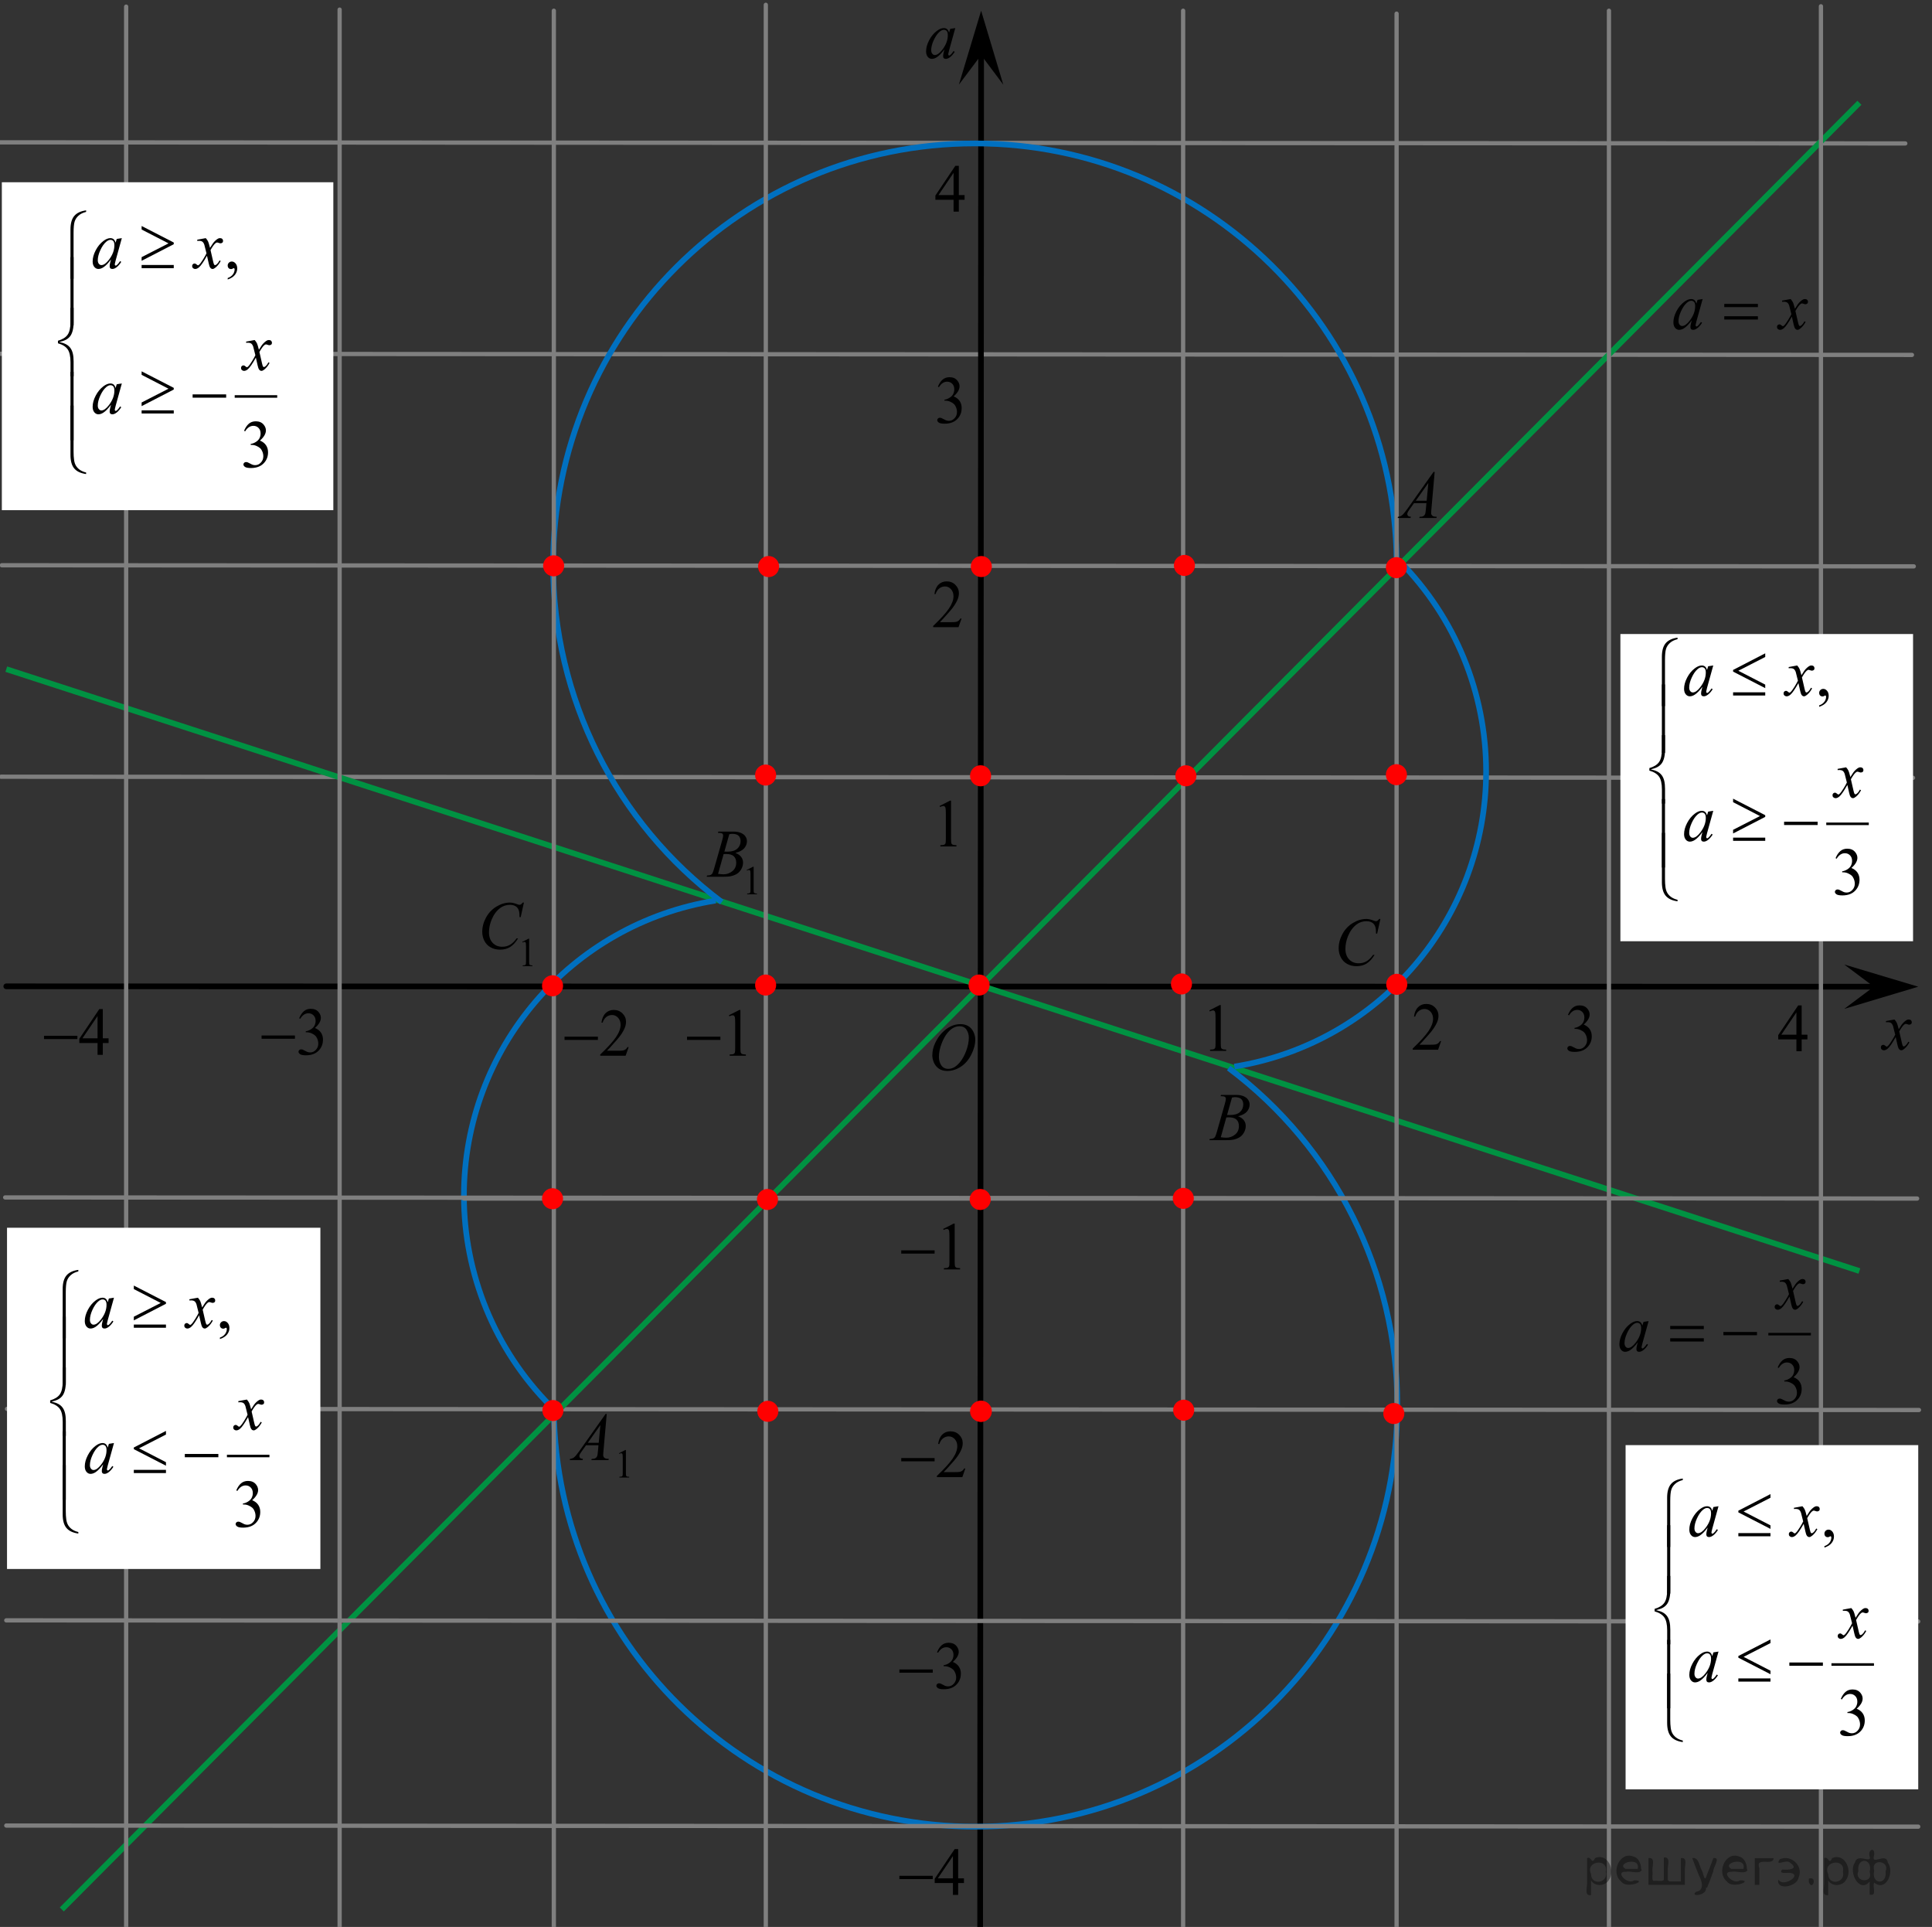
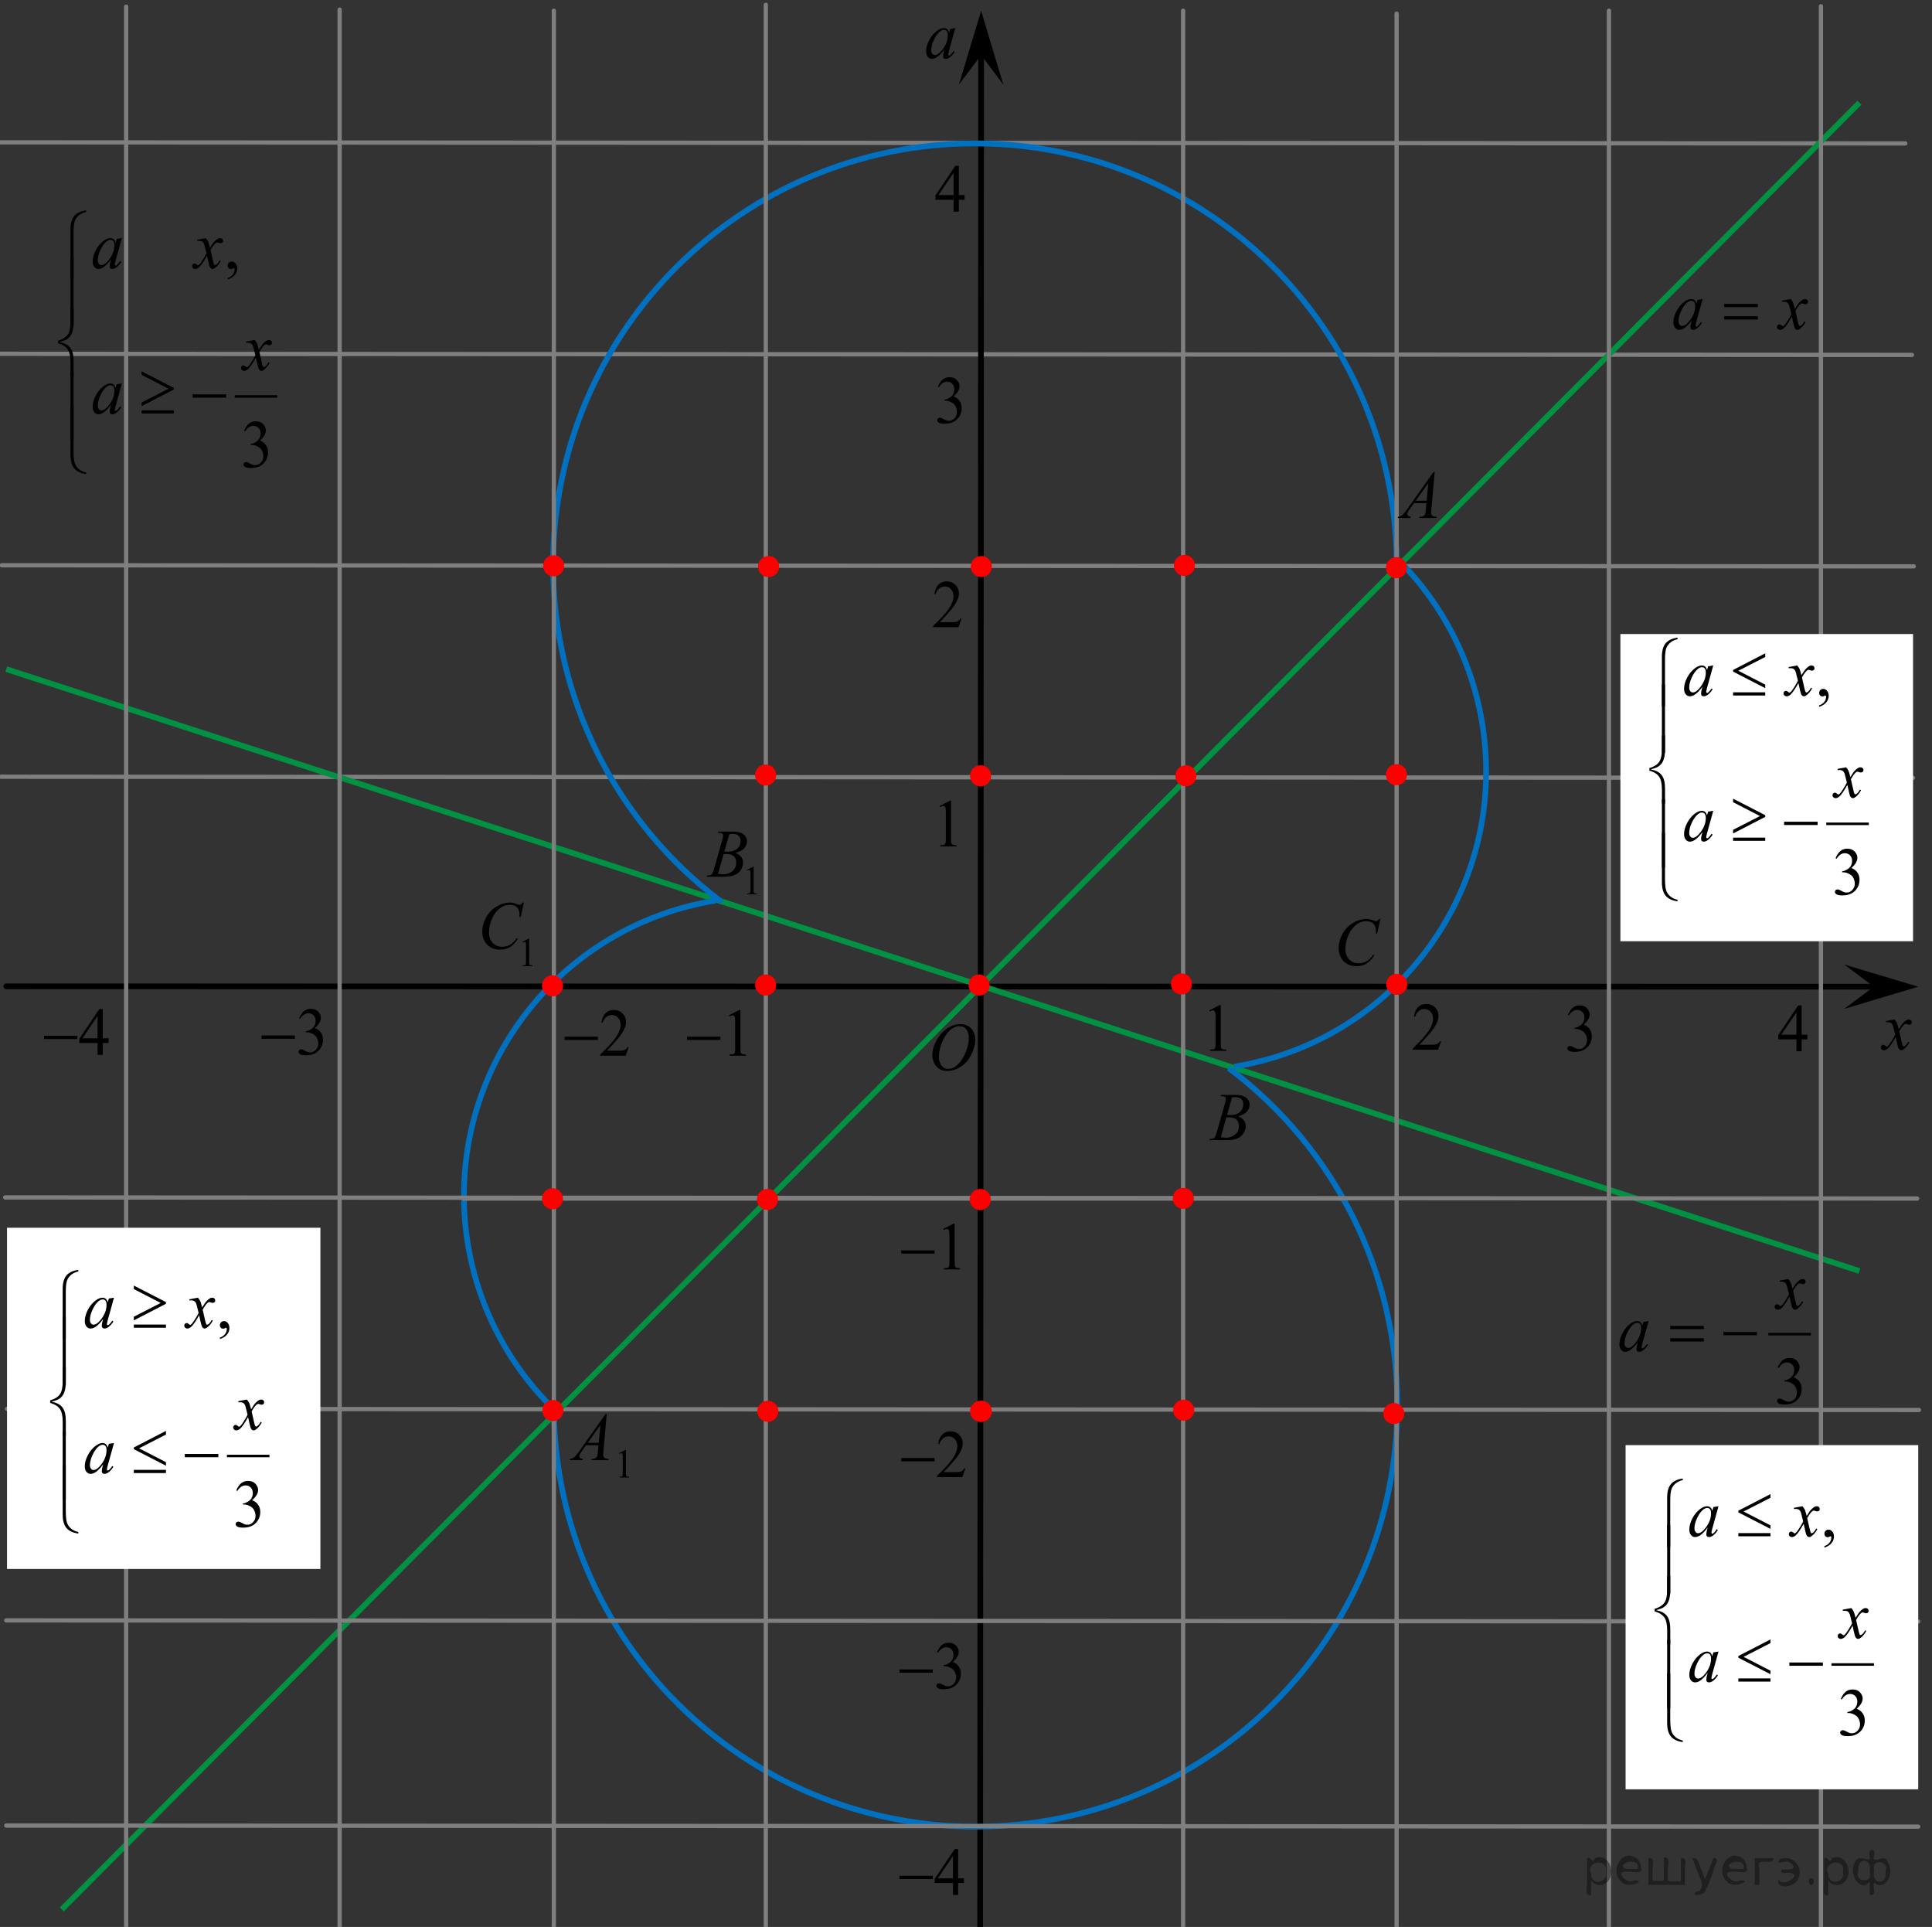
<svg xmlns="http://www.w3.org/2000/svg" xmlns:xlink="http://www.w3.org/1999/xlink" version="1.1" id="Слой_1" x="0px" y="0px" width="339.76px" height="338.802px" viewBox="0 0 339.76 338.802" enable-background="new 0 0 339.76 338.802" xml:space="preserve">
  <rect x="0" y="0" width="339.76" height="338.802" fill="#333333" stroke="none" />
  <g>
    <defs>
      <rect id="SVGID_1_" x="-12.427" width="361.166" height="385.164" />
    </defs>
    <clipPath id="SVGID_2_">
      <use xlink:href="#SVGID_1_" overflow="visible" />
    </clipPath>
    <g clip-path="url(#SVGID_2_)">
	</g>
  </g>
  <line fill="none" stroke="#7F7F7F" stroke-width="0.75" stroke-linecap="round" stroke-linejoin="round" stroke-miterlimit="8" x1="335.063" y1="25.22" x2="-1.172" y2="25.025" />
  <line fill="none" stroke="#7F7F7F" stroke-width="0.75" stroke-linecap="round" stroke-linejoin="round" stroke-miterlimit="8" x1="336.557" y1="99.58" x2="0.324" y2="99.385" />
  <line fill="none" stroke="#7F7F7F" stroke-width="0.75" stroke-linecap="round" stroke-linejoin="round" stroke-miterlimit="8" x1="336.428" y1="136.76" x2="0.194" y2="136.564" />
  <line fill="none" stroke="#7F7F7F" stroke-width="0.75" stroke-linecap="round" stroke-linejoin="round" stroke-miterlimit="8" x1="336.233" y1="62.4" x2="0" y2="62.205" />
  <line fill="none" stroke="#7F7F7F" stroke-width="0.75" stroke-linecap="round" stroke-linejoin="round" stroke-miterlimit="8" x1="337.469" y1="247.91" x2="1.235" y2="247.715" />
  <line fill="none" stroke="#000000" stroke-linecap="round" stroke-linejoin="round" stroke-miterlimit="8" x1="172.344" y1="383.89" x2="172.538" y2="9.685" />
  <polygon fill-rule="evenodd" clip-rule="evenodd" points="172.538,9.685 168.63,14.883 172.54,1.885 176.438,14.887 172.538,9.685   " />
  <line fill="none" stroke="#000000" stroke-linecap="round" stroke-linejoin="round" stroke-miterlimit="8" x1="1.105" y1="173.419" x2="329.532" y2="173.482" />
  <polygon fill-rule="evenodd" clip-rule="evenodd" points="329.532,173.482 324.327,169.582 337.34,173.484 324.327,177.382   329.532,173.482 " />
  <line fill="none" stroke="#009242" stroke-width="1" stroke-linejoin="round" stroke-miterlimit="8" x1="326.993" y1="18.069" x2="10.864" y2="335.725" />
  <line fill="none" stroke="#009242" stroke-width="1" stroke-linejoin="round" stroke-miterlimit="8" x1="1.105" y1="117.65" x2="326.993" y2="223.47" />
  <path fill="none" stroke="#0070C0" stroke-width="1" stroke-linejoin="round" stroke-miterlimit="8" d="M245.606,98.442  c-0.48-40.579-33.545-73.226-74.168-73.223c-40.963,0-74.172,33.175-74.172,74.104c0,23.318,10.988,45.279,29.662,59.273" />
  <path fill="none" stroke="#0070C0" stroke-width="1" stroke-linejoin="round" stroke-miterlimit="8" d="M125.85,158.34  c-25.511,4.103-44.265,26.087-44.265,51.89c0,13.809,5.444,27.065,15.155,36.897" />
  <path fill="none" stroke="#0070C0" stroke-width="1" stroke-linejoin="round" stroke-miterlimit="8" d="M97.392,247.943  c0.481,40.578,33.546,73.226,74.171,73.222c40.961,0,74.17-33.176,74.17-74.104c0-23.318-10.988-45.278-29.66-59.272" />
  <path fill="none" stroke="#0070C0" stroke-width="1" stroke-linejoin="round" stroke-miterlimit="8" d="M217.084,187.525  c25.51-4.104,44.264-26.088,44.264-51.89c0-13.809-5.443-27.065-15.156-36.898" />
  <line fill="none" stroke="#7F7F7F" stroke-width="0.75" stroke-linecap="round" stroke-linejoin="round" stroke-miterlimit="8" x1="97.396" y1="1.885" x2="97.396" y2="383.89" />
  <line fill="none" stroke="#7F7F7F" stroke-width="0.75" stroke-linecap="round" stroke-linejoin="round" stroke-miterlimit="8" x1="134.675" y1="0.845" x2="134.675" y2="382.85" />
  <line fill="none" stroke="#7F7F7F" stroke-width="0.75" stroke-linecap="round" stroke-linejoin="round" stroke-miterlimit="8" x1="208.063" y1="1.885" x2="208.063" y2="383.89" />
  <line fill="none" stroke="#7F7F7F" stroke-width="0.75" stroke-linecap="round" stroke-linejoin="round" stroke-miterlimit="8" x1="245.604" y1="2.404" x2="245.604" y2="384.41" />
  <line fill="none" stroke="#7F7F7F" stroke-width="0.75" stroke-linecap="round" stroke-linejoin="round" stroke-miterlimit="8" x1="282.948" y1="1.885" x2="282.948" y2="383.89" />
  <line fill="none" stroke="#7F7F7F" stroke-width="0.75" stroke-linecap="round" stroke-linejoin="round" stroke-miterlimit="8" x1="337.34" y1="285.09" x2="1.105" y2="284.895" />
  <line fill="none" stroke="#7F7F7F" stroke-width="0.75" stroke-linecap="round" stroke-linejoin="round" stroke-miterlimit="8" x1="235.844" y1="210.729" x2="81.585" y2="210.729" />
  <g>
    <defs>
      <polygon id="SVGID_3_" points="160.191,14.183 171.708,14.183 171.708,0.923 160.191,0.923 160.191,14.183   " />
    </defs>
    <clipPath id="SVGID_4_">
      <use xlink:href="#SVGID_3_" overflow="visible" />
    </clipPath>
    <g clip-path="url(#SVGID_4_)">
      <path d="M167.995,4.938l-1.097,3.951l-0.124,0.53c-0.011,0.05-0.017,0.093-0.017,0.128c0,0.062,0.019,0.116,0.056,0.163    c0.03,0.035,0.068,0.052,0.113,0.052c0.048,0,0.112-0.031,0.191-0.093c0.146-0.113,0.341-0.346,0.585-0.699l0.191,0.14    c-0.258,0.404-0.525,0.712-0.798,0.924s-0.527,0.317-0.759,0.317c-0.161,0-0.282-0.042-0.362-0.125s-0.121-0.205-0.121-0.364    c0-0.19,0.042-0.441,0.124-0.752l0.118-0.437c-0.491,0.665-0.943,1.129-1.355,1.393c-0.296,0.19-0.587,0.285-0.872,0.285    c-0.273,0-0.51-0.117-0.708-0.353c-0.199-0.235-0.298-0.558-0.298-0.97c0-0.618,0.179-1.269,0.537-1.955    c0.358-0.686,0.813-1.234,1.363-1.646c0.431-0.326,0.838-0.489,1.22-0.489c0.229,0,0.419,0.062,0.571,0.187    c0.152,0.124,0.267,0.33,0.346,0.618l0.203-0.665L167.995,4.938z M165.993,5.241c-0.24,0-0.495,0.117-0.765,0.35    c-0.382,0.331-0.723,0.82-1.021,1.469c-0.298,0.648-0.447,1.235-0.447,1.76c0,0.264,0.064,0.473,0.191,0.626    c0.127,0.153,0.273,0.23,0.438,0.23c0.409,0,0.853-0.313,1.333-0.938c0.641-0.832,0.961-1.684,0.961-2.558    c0-0.33-0.062-0.569-0.186-0.717C166.375,5.315,166.207,5.241,165.993,5.241z" />
    </g>
  </g>
  <g>
    <defs>
      <polygon id="SVGID_5_" points="328.243,188.513 339.76,188.513 339.76,175.253 328.243,175.253 328.243,188.513   " />
    </defs>
    <clipPath id="SVGID_6_">
      <use xlink:href="#SVGID_5_" overflow="visible" />
    </clipPath>
    <g clip-path="url(#SVGID_6_)">
      <path d="M333.161,179.25c0.184,0.202,0.322,0.404,0.416,0.606c0.067,0.14,0.178,0.507,0.332,1.101l0.495-0.769    c0.131-0.187,0.29-0.364,0.478-0.533s0.353-0.285,0.495-0.347c0.09-0.039,0.188-0.058,0.298-0.058    c0.161,0,0.289,0.044,0.385,0.134s0.144,0.198,0.144,0.327c0,0.147-0.028,0.249-0.084,0.303c-0.105,0.097-0.226,0.146-0.36,0.146    c-0.078,0-0.163-0.017-0.253-0.052c-0.176-0.062-0.294-0.093-0.354-0.093c-0.09,0-0.196,0.055-0.32,0.163    c-0.232,0.202-0.51,0.593-0.832,1.171l0.461,2.004c0.071,0.307,0.131,0.491,0.18,0.551s0.098,0.09,0.146,0.09    c0.079,0,0.171-0.044,0.275-0.134c0.206-0.179,0.383-0.412,0.528-0.7l0.197,0.105c-0.236,0.458-0.536,0.839-0.899,1.142    c-0.206,0.171-0.381,0.256-0.523,0.256c-0.21,0-0.377-0.122-0.5-0.367c-0.079-0.152-0.242-0.804-0.489-1.958    c-0.585,1.053-1.054,1.73-1.406,2.034c-0.229,0.194-0.449,0.291-0.663,0.291c-0.15,0-0.287-0.056-0.41-0.169    c-0.091-0.085-0.136-0.2-0.136-0.344c0-0.128,0.042-0.235,0.124-0.32c0.083-0.085,0.184-0.128,0.304-0.128    s0.247,0.063,0.383,0.187c0.097,0.089,0.172,0.134,0.225,0.134c0.045,0,0.103-0.031,0.174-0.093    c0.177-0.148,0.416-0.466,0.72-0.956c0.304-0.49,0.503-0.843,0.597-1.061c-0.232-0.944-0.358-1.443-0.377-1.498    c-0.086-0.253-0.199-0.432-0.338-0.536c-0.139-0.105-0.343-0.158-0.612-0.158c-0.086,0-0.186,0.004-0.298,0.012v-0.209    L333.161,179.25z" />
    </g>
  </g>
  <g>
    <defs>
      <polygon id="SVGID_7_" points="161.232,192.088 173.985,192.088 173.985,176.228 161.232,176.228 161.232,192.088   " />
    </defs>
    <clipPath id="SVGID_8_">
      <use xlink:href="#SVGID_7_" overflow="visible" />
    </clipPath>
    <g clip-path="url(#SVGID_8_)">
      <path d="M168.926,180.062c0.504,0,0.951,0.113,1.34,0.34c0.388,0.226,0.692,0.561,0.913,1.004c0.22,0.443,0.33,0.903,0.33,1.379    c0,0.844-0.236,1.73-0.709,2.657c-0.473,0.928-1.089,1.635-1.852,2.123c-0.762,0.488-1.55,0.732-2.365,0.732    c-0.587,0-1.077-0.135-1.471-0.404s-0.686-0.625-0.874-1.066c-0.189-0.441-0.283-0.869-0.283-1.283    c0-0.736,0.171-1.463,0.513-2.181s0.75-1.318,1.225-1.8c0.475-0.482,0.98-0.853,1.519-1.112    C167.75,180.191,168.321,180.062,168.926,180.062z M168.736,180.434c-0.374,0-0.739,0.096-1.096,0.288    c-0.357,0.191-0.711,0.505-1.062,0.941s-0.667,1.006-0.947,1.71c-0.344,0.867-0.516,1.686-0.516,2.457    c0,0.55,0.136,1.037,0.409,1.461c0.272,0.424,0.691,0.636,1.255,0.636c0.34,0,0.673-0.087,1-0.261    c0.327-0.174,0.668-0.472,1.023-0.895c0.444-0.53,0.818-1.207,1.121-2.03s0.453-1.59,0.453-2.303c0-0.527-0.137-0.992-0.408-1.397    C169.696,180.636,169.285,180.434,168.736,180.434z" />
    </g>
  </g>
  <g>
    <defs>
      <polygon id="SVGID_9_" points="210.225,187.407 219.073,187.407 219.073,172.848 210.225,172.848 210.225,187.407   " />
    </defs>
    <clipPath id="SVGID_10_">
      <use xlink:href="#SVGID_9_" overflow="visible" />
    </clipPath>
    <g clip-path="url(#SVGID_10_)">
      <path d="M212.665,177.652l1.833-0.937h0.184v6.66c0,0.442,0.018,0.717,0.053,0.826c0.035,0.109,0.108,0.192,0.22,0.25    c0.11,0.058,0.337,0.091,0.678,0.099v0.215h-2.833v-0.215c0.355-0.008,0.585-0.04,0.688-0.096s0.176-0.132,0.217-0.227    c0.041-0.095,0.061-0.379,0.061-0.852v-4.258c0-0.574-0.019-0.942-0.055-1.105c-0.026-0.124-0.073-0.215-0.143-0.273    c-0.068-0.058-0.15-0.087-0.247-0.087c-0.137,0-0.327,0.06-0.572,0.18L212.665,177.652z" />
    </g>
  </g>
  <g>
    <defs>
      <polygon id="SVGID_11_" points="245.811,187.213 255.961,187.213 255.961,172.652 245.811,172.652 245.811,187.213   " />
    </defs>
    <clipPath id="SVGID_12_">
      <use xlink:href="#SVGID_11_" overflow="visible" />
    </clipPath>
    <g clip-path="url(#SVGID_12_)">
      <path d="M253.434,183.045l-0.53,1.518h-4.46v-0.215c1.313-1.249,2.236-2.269,2.771-3.06s0.803-1.514,0.803-2.169    c0-0.5-0.147-0.911-0.44-1.233c-0.294-0.322-0.646-0.483-1.054-0.483c-0.372,0-0.706,0.114-1.001,0.34    c-0.296,0.227-0.514,0.56-0.655,0.998h-0.206c0.093-0.717,0.332-1.268,0.716-1.652c0.385-0.384,0.865-0.576,1.441-0.576    c0.613,0,1.126,0.206,1.536,0.617c0.411,0.411,0.616,0.896,0.616,1.454c0,0.399-0.089,0.799-0.268,1.198    c-0.275,0.628-0.722,1.293-1.338,1.995c-0.926,1.055-1.504,1.691-1.734,1.908h1.974c0.401,0,0.684-0.015,0.845-0.046    c0.162-0.031,0.308-0.094,0.438-0.189c0.13-0.095,0.244-0.23,0.341-0.404H253.434z" />
    </g>
  </g>
  <g>
    <defs>
      <polygon id="SVGID_13_" points="273.137,188.773 283.286,188.773 283.286,172.913 273.137,172.913 273.137,188.773   " />
    </defs>
    <clipPath id="SVGID_14_">
      <use xlink:href="#SVGID_13_" overflow="visible" />
    </clipPath>
    <g clip-path="url(#SVGID_14_)">
      <path d="M275.744,178.43c0.215-0.53,0.487-0.94,0.816-1.228c0.329-0.289,0.739-0.433,1.229-0.433c0.605,0,1.07,0.206,1.394,0.616    c0.245,0.306,0.368,0.633,0.368,0.981c0,0.573-0.346,1.166-1.037,1.777c0.465,0.19,0.816,0.461,1.054,0.813    c0.238,0.352,0.357,0.767,0.357,1.243c0,0.682-0.209,1.272-0.625,1.771c-0.543,0.65-1.329,0.976-2.358,0.976    c-0.509,0-0.855-0.065-1.04-0.197c-0.184-0.131-0.275-0.273-0.275-0.424c0-0.112,0.044-0.211,0.131-0.296    c0.087-0.085,0.192-0.128,0.315-0.128c0.093,0,0.188,0.016,0.284,0.047c0.063,0.019,0.206,0.09,0.429,0.212    c0.224,0.122,0.378,0.194,0.463,0.218c0.138,0.042,0.284,0.064,0.44,0.064c0.379,0,0.709-0.153,0.99-0.459    c0.28-0.306,0.421-0.668,0.421-1.086c0-0.306-0.065-0.604-0.195-0.895c-0.097-0.217-0.203-0.381-0.318-0.494    c-0.159-0.155-0.379-0.295-0.657-0.421c-0.279-0.125-0.563-0.188-0.854-0.188h-0.178v-0.174c0.293-0.039,0.588-0.149,0.883-0.331    c0.296-0.182,0.511-0.401,0.645-0.656c0.134-0.256,0.2-0.537,0.2-0.842c0-0.399-0.119-0.721-0.359-0.967    c-0.239-0.246-0.538-0.369-0.895-0.369c-0.576,0-1.058,0.321-1.444,0.964L275.744,178.43z" />
    </g>
  </g>
  <g>
    <defs>
      <polygon id="SVGID_15_" points="162.794,151.463 171.643,151.463 171.643,136.902 162.794,136.902 162.794,151.463   " />
    </defs>
    <clipPath id="SVGID_16_">
      <use xlink:href="#SVGID_15_" overflow="visible" />
    </clipPath>
    <g clip-path="url(#SVGID_16_)">
      <path d="M165.235,141.71l1.833-0.937h0.183v6.66c0,0.442,0.018,0.717,0.053,0.826c0.035,0.109,0.108,0.192,0.219,0.25    c0.111,0.058,0.337,0.091,0.678,0.099v0.215h-2.833v-0.215c0.355-0.008,0.585-0.04,0.689-0.096s0.176-0.132,0.217-0.227    c0.041-0.095,0.061-0.379,0.061-0.852v-4.258c0-0.574-0.019-0.942-0.056-1.105c-0.026-0.124-0.073-0.215-0.142-0.273    c-0.068-0.058-0.151-0.087-0.247-0.087c-0.137,0-0.328,0.06-0.572,0.18L165.235,141.71z" />
    </g>
  </g>
  <g>
    <defs>
      <polygon id="SVGID_17_" points="161.493,112.917 171.643,112.917 171.643,98.357 161.493,98.357 161.493,112.917   " />
    </defs>
    <clipPath id="SVGID_18_">
      <use xlink:href="#SVGID_17_" overflow="visible" />
    </clipPath>
    <g clip-path="url(#SVGID_18_)">
      <path d="M169.096,108.752l-0.53,1.518h-4.46v-0.215c1.312-1.249,2.236-2.269,2.771-3.06s0.803-1.514,0.803-2.169    c0-0.5-0.146-0.912-0.44-1.233c-0.293-0.322-0.645-0.483-1.054-0.483c-0.372,0-0.705,0.114-1,0.34    c-0.295,0.227-0.514,0.56-0.655,0.998h-0.206c0.093-0.717,0.332-1.268,0.716-1.652s0.865-0.576,1.441-0.576    c0.613,0,1.125,0.206,1.536,0.617c0.411,0.411,0.616,0.896,0.616,1.454c0,0.399-0.089,0.799-0.268,1.198    c-0.275,0.628-0.721,1.293-1.338,1.995c-0.926,1.055-1.504,1.69-1.734,1.908h1.974c0.402,0,0.683-0.015,0.845-0.046    s0.308-0.094,0.438-0.189c0.13-0.095,0.243-0.23,0.34-0.404H169.096z" />
    </g>
  </g>
  <g>
    <defs>
      <polygon id="SVGID_19_" points="162.339,78.338 172.489,78.338 172.489,62.478 162.339,62.478 162.339,78.338   " />
    </defs>
    <clipPath id="SVGID_20_">
      <use xlink:href="#SVGID_19_" overflow="visible" />
    </clipPath>
    <g clip-path="url(#SVGID_20_)">
      <path d="M164.938,67.98c0.216-0.53,0.488-0.94,0.817-1.228c0.329-0.289,0.739-0.433,1.229-0.433c0.606,0,1.07,0.206,1.394,0.616    c0.246,0.306,0.368,0.633,0.368,0.981c0,0.573-0.346,1.166-1.037,1.777c0.465,0.19,0.816,0.461,1.054,0.813    c0.238,0.352,0.357,0.767,0.357,1.243c0,0.682-0.208,1.272-0.625,1.771c-0.542,0.65-1.329,0.976-2.358,0.976    c-0.509,0-0.855-0.065-1.04-0.197c-0.184-0.131-0.276-0.273-0.276-0.424c0-0.112,0.043-0.211,0.131-0.296    c0.087-0.085,0.192-0.128,0.315-0.128c0.093,0,0.188,0.016,0.284,0.047c0.063,0.019,0.207,0.09,0.43,0.212    c0.223,0.122,0.377,0.194,0.462,0.218c0.138,0.042,0.285,0.064,0.44,0.064c0.379,0,0.709-0.153,0.99-0.459    s0.421-0.668,0.421-1.086c0-0.306-0.065-0.604-0.195-0.895c-0.097-0.217-0.203-0.381-0.318-0.494    c-0.16-0.155-0.379-0.295-0.658-0.421c-0.279-0.125-0.563-0.188-0.853-0.188h-0.178v-0.174c0.293-0.039,0.588-0.149,0.884-0.331    s0.51-0.401,0.644-0.656c0.134-0.256,0.201-0.537,0.201-0.842c0-0.399-0.12-0.721-0.36-0.967c-0.24-0.246-0.538-0.369-0.895-0.369    c-0.576,0-1.058,0.321-1.444,0.964L164.938,67.98z" />
    </g>
  </g>
  <g>
    <defs>
      <polygon id="SVGID_21_" points="155.898,225.823 172.422,225.823 172.422,211.263 155.898,211.263 155.898,225.823   " />
    </defs>
    <clipPath id="SVGID_22_">
      <use xlink:href="#SVGID_21_" overflow="visible" />
    </clipPath>
    <g clip-path="url(#SVGID_22_)">
      <path d="M165.862,216.073l1.843-0.937h0.185v6.66c0,0.442,0.018,0.718,0.053,0.826c0.036,0.108,0.109,0.192,0.221,0.25    c0.112,0.059,0.339,0.092,0.682,0.1v0.215h-2.849v-0.215c0.358-0.008,0.588-0.04,0.693-0.097c0.104-0.056,0.177-0.132,0.218-0.227    s0.062-0.379,0.062-0.853v-4.258c0-0.573-0.019-0.942-0.056-1.104c-0.026-0.124-0.074-0.216-0.143-0.273    c-0.069-0.059-0.152-0.088-0.249-0.088c-0.138,0-0.33,0.061-0.576,0.181L165.862,216.073z" />
    </g>
    <g clip-path="url(#SVGID_22_)">
      <path d="M158.491,219.837h5.866v0.576h-5.866V219.837z" />
    </g>
  </g>
  <g>
    <defs>
      <polygon id="SVGID_23_" points="155.898,262.353 172.422,262.353 172.422,247.792 155.898,247.792 155.898,262.353   " />
    </defs>
    <clipPath id="SVGID_24_">
      <use xlink:href="#SVGID_23_" overflow="visible" />
    </clipPath>
    <g clip-path="url(#SVGID_24_)">
      <path d="M169.766,258.19l-0.53,1.519h-4.469v-0.215c1.315-1.249,2.24-2.269,2.776-3.06c0.537-0.791,0.805-1.515,0.805-2.17    c0-0.5-0.147-0.911-0.441-1.233c-0.294-0.321-0.646-0.482-1.056-0.482c-0.373,0-0.707,0.113-1.003,0.34    c-0.296,0.227-0.515,0.56-0.656,0.998h-0.207c0.093-0.718,0.332-1.269,0.718-1.652c0.385-0.384,0.867-0.576,1.444-0.576    c0.615,0,1.127,0.206,1.539,0.617s0.617,0.896,0.617,1.454c0,0.399-0.089,0.799-0.268,1.198c-0.275,0.628-0.723,1.293-1.341,1.995    c-0.927,1.055-1.506,1.69-1.737,1.908h1.978c0.402,0,0.685-0.016,0.847-0.047c0.162-0.031,0.308-0.094,0.438-0.189    c0.13-0.095,0.244-0.229,0.341-0.404H169.766z" />
    </g>
    <g clip-path="url(#SVGID_24_)">
      <path d="M158.491,256.358h5.866v0.576h-5.866V256.358z" />
    </g>
  </g>
  <g>
    <defs>
      <polygon id="SVGID_25_" points="155.572,300.832 172.098,300.832 172.098,284.973 155.572,284.973 155.572,300.832   " />
    </defs>
    <clipPath id="SVGID_26_">
      <use xlink:href="#SVGID_25_" overflow="visible" />
    </clipPath>
    <g clip-path="url(#SVGID_26_)">
      <path d="M164.788,290.494c0.216-0.531,0.489-0.94,0.818-1.229c0.33-0.289,0.74-0.433,1.232-0.433c0.607,0,1.072,0.205,1.396,0.615    c0.246,0.306,0.369,0.633,0.369,0.981c0,0.573-0.347,1.166-1.039,1.777c0.465,0.189,0.817,0.461,1.056,0.813    s0.357,0.767,0.357,1.243c0,0.681-0.208,1.271-0.625,1.771c-0.544,0.65-1.332,0.976-2.363,0.976c-0.51,0-0.858-0.066-1.042-0.197    c-0.185-0.132-0.276-0.273-0.276-0.425c0-0.112,0.043-0.211,0.131-0.296c0.088-0.085,0.193-0.128,0.316-0.128    c0.093,0,0.188,0.016,0.285,0.047c0.063,0.02,0.207,0.09,0.43,0.212c0.224,0.122,0.378,0.194,0.464,0.218    c0.138,0.043,0.285,0.063,0.441,0.063c0.38,0,0.71-0.152,0.991-0.459c0.281-0.306,0.422-0.668,0.422-1.086    c0-0.306-0.065-0.604-0.195-0.895c-0.097-0.217-0.203-0.381-0.318-0.493c-0.16-0.155-0.38-0.295-0.659-0.421    s-0.564-0.189-0.855-0.189h-0.179v-0.174c0.294-0.039,0.589-0.149,0.885-0.331c0.296-0.182,0.511-0.4,0.646-0.656    c0.134-0.256,0.201-0.536,0.201-0.843c0-0.398-0.12-0.721-0.36-0.967s-0.539-0.368-0.897-0.368c-0.577,0-1.059,0.321-1.447,0.964    L164.788,290.494z" />
    </g>
    <g clip-path="url(#SVGID_26_)">
      <path d="M158.167,293.525h5.866v0.575h-5.866V293.525z" />
    </g>
  </g>
  <g>
    <defs>
      <polygon id="SVGID_27_" points="118.228,188.253 134.753,188.253 134.753,173.692 118.228,173.692 118.228,188.253   " />
    </defs>
    <clipPath id="SVGID_28_">
      <use xlink:href="#SVGID_27_" overflow="visible" />
    </clipPath>
    <g clip-path="url(#SVGID_28_)">
      <path d="M128.182,178.506l1.843-0.937h0.185v6.66c0,0.442,0.018,0.717,0.053,0.826c0.036,0.109,0.109,0.192,0.221,0.25    c0.112,0.058,0.339,0.091,0.682,0.099v0.215h-2.849v-0.215c0.358-0.008,0.588-0.04,0.693-0.096    c0.104-0.056,0.177-0.132,0.218-0.227c0.041-0.095,0.062-0.379,0.062-0.852v-4.258c0-0.574-0.019-0.942-0.056-1.105    c-0.026-0.124-0.074-0.215-0.143-0.273c-0.069-0.058-0.152-0.087-0.249-0.087c-0.138,0-0.33,0.06-0.576,0.18L128.182,178.506z" />
    </g>
    <g clip-path="url(#SVGID_28_)">
      <path d="M120.822,182.269h5.866v0.576h-5.866V182.269z" />
    </g>
  </g>
  <g>
    <defs>
      <polygon id="SVGID_29_" points="96.692,188.253 113.218,188.253 113.218,173.692 96.692,173.692 96.692,188.253   " />
    </defs>
    <clipPath id="SVGID_30_">
      <use xlink:href="#SVGID_29_" overflow="visible" />
    </clipPath>
    <g clip-path="url(#SVGID_30_)">
      <path d="M110.556,184.102l-0.531,1.518h-4.469v-0.215c1.315-1.249,2.24-2.269,2.776-3.06c0.537-0.791,0.805-1.514,0.805-2.169    c0-0.5-0.147-0.911-0.441-1.233c-0.294-0.322-0.646-0.483-1.056-0.483c-0.373,0-0.707,0.114-1.003,0.34    c-0.296,0.227-0.515,0.56-0.656,0.998h-0.207c0.093-0.717,0.332-1.268,0.718-1.652c0.385-0.384,0.867-0.576,1.444-0.576    c0.615,0,1.127,0.206,1.539,0.617c0.412,0.411,0.617,0.896,0.617,1.454c0,0.399-0.089,0.799-0.268,1.198    c-0.275,0.628-0.723,1.293-1.341,1.995c-0.927,1.055-1.506,1.691-1.737,1.908h1.978c0.402,0,0.685-0.015,0.847-0.046    c0.162-0.031,0.308-0.094,0.438-0.189c0.13-0.095,0.244-0.23,0.34-0.404H110.556z" />
    </g>
    <g clip-path="url(#SVGID_30_)">
      <path d="M99.28,182.269h5.866v0.576H99.28V182.269z" />
    </g>
  </g>
  <g>
    <defs>
      <polygon id="SVGID_31_" points="43.408,189.357 59.934,189.357 59.934,173.498 43.408,173.498 43.408,189.357   " />
    </defs>
    <clipPath id="SVGID_32_">
      <use xlink:href="#SVGID_31_" overflow="visible" />
    </clipPath>
    <g clip-path="url(#SVGID_32_)">
      <path d="M52.612,179.029c0.216-0.53,0.489-0.94,0.818-1.228c0.33-0.289,0.74-0.433,1.232-0.433c0.607,0,1.072,0.206,1.396,0.616    c0.246,0.306,0.369,0.633,0.369,0.981c0,0.573-0.347,1.166-1.039,1.777c0.465,0.19,0.817,0.461,1.056,0.813    c0.238,0.352,0.357,0.767,0.357,1.243c0,0.682-0.208,1.272-0.625,1.771c-0.544,0.65-1.332,0.976-2.363,0.976    c-0.51,0-0.858-0.065-1.042-0.197c-0.185-0.131-0.276-0.273-0.276-0.424c0-0.112,0.043-0.211,0.131-0.296    c0.088-0.085,0.193-0.128,0.316-0.128c0.093,0,0.188,0.016,0.285,0.047c0.063,0.019,0.207,0.09,0.43,0.212    c0.224,0.122,0.378,0.194,0.464,0.218c0.138,0.042,0.285,0.064,0.441,0.064c0.38,0,0.71-0.153,0.991-0.459    s0.422-0.668,0.422-1.086c0-0.306-0.065-0.604-0.195-0.895c-0.097-0.217-0.203-0.381-0.318-0.494    c-0.16-0.155-0.38-0.295-0.659-0.421c-0.279-0.125-0.564-0.188-0.855-0.188h-0.179v-0.174c0.294-0.039,0.589-0.149,0.885-0.331    c0.296-0.182,0.511-0.401,0.646-0.656c0.134-0.256,0.201-0.537,0.201-0.842c0-0.399-0.12-0.721-0.36-0.967    c-0.24-0.246-0.539-0.369-0.896-0.369c-0.578,0-1.06,0.321-1.447,0.964L52.612,179.029z" />
    </g>
    <g clip-path="url(#SVGID_32_)">
      <path d="M46.001,182.061h5.866v0.575h-5.866V182.061z" />
    </g>
  </g>
  <g>
    <defs>
      <polygon id="SVGID_33_" points="291.614,61.827 321.088,61.827 321.088,48.568 291.614,48.568 291.614,61.827   " />
    </defs>
    <clipPath id="SVGID_34_">
      <use xlink:href="#SVGID_33_" overflow="visible" />
    </clipPath>
    <g clip-path="url(#SVGID_34_)">
      <path d="M299.424,52.581l-1.098,3.951l-0.124,0.53c-0.011,0.05-0.017,0.093-0.017,0.128c0,0.062,0.019,0.116,0.057,0.163    c0.029,0.035,0.067,0.052,0.112,0.052c0.049,0,0.112-0.031,0.191-0.093c0.146-0.113,0.342-0.346,0.586-0.699l0.191,0.14    c-0.26,0.404-0.526,0.712-0.8,0.924c-0.274,0.212-0.527,0.317-0.761,0.317c-0.161,0-0.282-0.042-0.363-0.125    c-0.08-0.083-0.121-0.205-0.121-0.364c0-0.19,0.042-0.441,0.124-0.752l0.118-0.437c-0.491,0.665-0.943,1.129-1.356,1.393    c-0.297,0.19-0.588,0.285-0.873,0.285c-0.274,0-0.511-0.117-0.71-0.353c-0.198-0.235-0.298-0.558-0.298-0.97    c0-0.618,0.179-1.269,0.537-1.955c0.359-0.686,0.814-1.234,1.366-1.646c0.432-0.326,0.839-0.489,1.222-0.489    c0.229,0,0.42,0.062,0.571,0.187c0.152,0.124,0.268,0.33,0.347,0.618l0.203-0.665L299.424,52.581z M297.42,52.883    c-0.24,0-0.496,0.117-0.767,0.35c-0.383,0.331-0.724,0.82-1.021,1.469c-0.299,0.648-0.448,1.235-0.448,1.76    c0,0.264,0.064,0.473,0.191,0.626c0.128,0.153,0.274,0.23,0.439,0.23c0.409,0,0.854-0.313,1.335-0.938    c0.642-0.832,0.963-1.684,0.963-2.558c0-0.33-0.063-0.569-0.186-0.717C297.803,52.958,297.634,52.883,297.42,52.883z" />
      <path d="M314.903,52.581c0.184,0.202,0.323,0.404,0.417,0.606c0.067,0.14,0.178,0.507,0.332,1.101l0.495-0.769    c0.132-0.187,0.291-0.364,0.479-0.533c0.188-0.169,0.353-0.285,0.495-0.347c0.09-0.039,0.189-0.058,0.299-0.058    c0.161,0,0.29,0.044,0.386,0.134s0.144,0.198,0.144,0.327c0,0.147-0.028,0.249-0.085,0.303c-0.105,0.097-0.226,0.146-0.36,0.146    c-0.079,0-0.163-0.017-0.253-0.052c-0.177-0.062-0.295-0.093-0.355-0.093c-0.09,0-0.196,0.055-0.32,0.163    c-0.233,0.202-0.511,0.593-0.834,1.171l0.462,2.004c0.071,0.307,0.132,0.491,0.181,0.551s0.098,0.09,0.146,0.09    c0.078,0,0.17-0.044,0.275-0.134c0.206-0.179,0.383-0.412,0.529-0.7l0.197,0.105c-0.236,0.458-0.537,0.839-0.901,1.142    c-0.206,0.171-0.381,0.256-0.523,0.256c-0.21,0-0.377-0.122-0.501-0.367c-0.079-0.152-0.242-0.804-0.49-1.958    c-0.586,1.053-1.055,1.73-1.407,2.034c-0.229,0.194-0.451,0.291-0.665,0.291c-0.15,0-0.287-0.056-0.411-0.169    c-0.09-0.085-0.135-0.2-0.135-0.344c0-0.128,0.041-0.235,0.124-0.32c0.082-0.085,0.184-0.128,0.304-0.128s0.248,0.063,0.383,0.187    c0.098,0.089,0.173,0.134,0.226,0.134c0.045,0,0.104-0.031,0.175-0.093c0.176-0.148,0.416-0.466,0.721-0.956    c0.304-0.49,0.503-0.843,0.597-1.061c-0.232-0.944-0.358-1.443-0.377-1.498c-0.087-0.253-0.199-0.432-0.338-0.536    c-0.14-0.105-0.344-0.158-0.614-0.158c-0.086,0-0.186,0.004-0.299,0.012v-0.209L314.903,52.581z" />
    </g>
    <g clip-path="url(#SVGID_34_)">
      <path d="M303.23,53.431h5.913v0.565h-5.913V53.431z M303.23,55.604h5.913v0.577h-5.913V55.604z" />
    </g>
  </g>
  <g>
    <defs>
      <polygon id="SVGID_35_" points="282.116,250.782 321.803,250.782 321.803,217.698 282.116,217.698 282.116,250.782   " />
    </defs>
    <clipPath id="SVGID_36_">
      <use xlink:href="#SVGID_35_" overflow="visible" />
    </clipPath>
    <line clip-path="url(#SVGID_36_)" fill="none" stroke="#000000" stroke-width="0.445" stroke-linecap="square" stroke-miterlimit="10" x1="311.2" y1="234.571" x2="318.241" y2="234.571" />
    <g clip-path="url(#SVGID_36_)">
      <path d="M312.625,240.425c0.218-0.531,0.492-0.941,0.824-1.229c0.332-0.289,0.745-0.434,1.24-0.434    c0.611,0,1.081,0.205,1.407,0.616c0.247,0.307,0.371,0.634,0.371,0.983c0,0.573-0.349,1.167-1.047,1.779    c0.469,0.189,0.823,0.461,1.063,0.814c0.24,0.353,0.36,0.768,0.36,1.244c0,0.683-0.21,1.273-0.63,1.773    c-0.548,0.651-1.341,0.978-2.38,0.978c-0.514,0-0.864-0.066-1.05-0.198c-0.186-0.131-0.278-0.272-0.278-0.424    c0-0.112,0.044-0.212,0.133-0.297c0.088-0.085,0.193-0.128,0.317-0.128c0.094,0,0.189,0.016,0.287,0.047    c0.063,0.02,0.208,0.09,0.433,0.212c0.226,0.122,0.381,0.194,0.468,0.218c0.139,0.043,0.286,0.064,0.444,0.064    c0.382,0,0.715-0.153,0.998-0.46c0.283-0.306,0.425-0.669,0.425-1.087c0-0.307-0.065-0.605-0.196-0.896    c-0.098-0.218-0.205-0.382-0.321-0.495c-0.161-0.154-0.382-0.295-0.664-0.421c-0.281-0.126-0.567-0.189-0.86-0.189h-0.18v-0.175    c0.296-0.038,0.593-0.148,0.892-0.331c0.298-0.183,0.515-0.401,0.649-0.657s0.203-0.537,0.203-0.843    c0-0.399-0.121-0.723-0.363-0.969s-0.543-0.369-0.903-0.369c-0.581,0-1.066,0.321-1.457,0.965L312.625,240.425z" />
    </g>
    <g clip-path="url(#SVGID_36_)">
      <path d="M314.485,224.881c0.184,0.202,0.322,0.403,0.416,0.605c0.068,0.14,0.179,0.506,0.332,1.099l0.495-0.768    c0.132-0.186,0.291-0.363,0.479-0.532c0.188-0.168,0.353-0.283,0.495-0.346c0.09-0.039,0.189-0.059,0.298-0.059    c0.161,0,0.29,0.045,0.386,0.134c0.096,0.09,0.144,0.198,0.144,0.326c0,0.147-0.028,0.248-0.085,0.303    c-0.104,0.097-0.225,0.145-0.359,0.145c-0.079,0-0.163-0.017-0.253-0.052c-0.177-0.063-0.295-0.093-0.354-0.093    c-0.091,0-0.197,0.054-0.321,0.162c-0.232,0.202-0.51,0.592-0.832,1.169l0.461,2.001c0.071,0.307,0.131,0.489,0.18,0.55    c0.049,0.06,0.098,0.09,0.146,0.09c0.079,0,0.171-0.045,0.275-0.134c0.207-0.178,0.383-0.411,0.529-0.698l0.197,0.105    c-0.236,0.457-0.537,0.837-0.9,1.14c-0.206,0.171-0.381,0.256-0.523,0.256c-0.21,0-0.377-0.122-0.501-0.366    c-0.078-0.151-0.241-0.803-0.489-1.954c-0.585,1.051-1.054,1.727-1.406,2.029c-0.229,0.194-0.45,0.291-0.664,0.291    c-0.15,0-0.287-0.057-0.411-0.169c-0.09-0.085-0.135-0.199-0.135-0.343c0-0.128,0.042-0.234,0.124-0.32    c0.082-0.085,0.184-0.128,0.304-0.128s0.248,0.063,0.383,0.187c0.098,0.089,0.172,0.134,0.225,0.134    c0.045,0,0.104-0.031,0.175-0.093c0.176-0.147,0.416-0.466,0.72-0.954s0.503-0.842,0.597-1.059    c-0.232-0.942-0.358-1.44-0.377-1.494c-0.086-0.253-0.199-0.431-0.338-0.535c-0.139-0.105-0.343-0.157-0.613-0.157    c-0.086,0-0.186,0.004-0.298,0.012v-0.21L314.485,224.881z" />
    </g>
    <g clip-path="url(#SVGID_36_)">
      <path d="M289.923,232.275l-1.097,3.943l-0.124,0.529c-0.011,0.051-0.017,0.093-0.017,0.128c0,0.063,0.019,0.116,0.057,0.163    c0.029,0.035,0.067,0.052,0.112,0.052c0.049,0,0.112-0.03,0.191-0.093c0.146-0.112,0.341-0.345,0.585-0.697l0.191,0.139    c-0.259,0.403-0.525,0.711-0.799,0.922c-0.274,0.212-0.527,0.317-0.76,0.317c-0.161,0-0.282-0.042-0.363-0.125    c-0.08-0.083-0.121-0.204-0.121-0.363c0-0.19,0.042-0.44,0.124-0.751l0.118-0.436c-0.491,0.663-0.943,1.126-1.355,1.39    c-0.297,0.19-0.587,0.285-0.872,0.285c-0.274,0-0.511-0.117-0.709-0.352c-0.199-0.235-0.298-0.558-0.298-0.969    c0-0.616,0.179-1.267,0.537-1.951c0.357-0.685,0.813-1.231,1.364-1.643c0.431-0.326,0.838-0.489,1.221-0.489    c0.229,0,0.419,0.063,0.571,0.187c0.151,0.124,0.267,0.33,0.346,0.616l0.202-0.663L289.923,232.275z M287.92,232.578    c-0.239,0-0.495,0.116-0.765,0.349c-0.383,0.33-0.723,0.818-1.021,1.466c-0.298,0.647-0.447,1.233-0.447,1.757    c0,0.264,0.064,0.472,0.191,0.625c0.128,0.153,0.273,0.229,0.439,0.229c0.408,0,0.853-0.312,1.333-0.937    c0.642-0.829,0.962-1.681,0.962-2.553c0-0.329-0.062-0.568-0.186-0.716C288.303,232.652,288.134,232.578,287.92,232.578z" />
    </g>
    <g clip-path="url(#SVGID_36_)">
      <path d="M293.723,233.125h5.907v0.564h-5.907V233.125z M293.723,235.294h5.907v0.576h-5.907V235.294z" />
      <path d="M303.077,234.189h5.907v0.575h-5.907V234.189z" />
    </g>
  </g>
  <g>
    <defs>
      <polygon id="SVGID_37_" points="243.081,93.742 255.897,93.742 255.897,79.118 243.081,79.118 243.081,93.742   " />
    </defs>
    <clipPath id="SVGID_38_">
      <use xlink:href="#SVGID_37_" overflow="visible" />
    </clipPath>
    <g clip-path="url(#SVGID_38_)">
      <path d="M252.302,82.971l-0.58,6.591c-0.03,0.308-0.045,0.51-0.045,0.607c0,0.156,0.027,0.275,0.084,0.356    c0.071,0.113,0.168,0.197,0.29,0.251s0.328,0.082,0.617,0.082l-0.063,0.216h-3.008l0.063-0.216h0.129    c0.244,0,0.443-0.054,0.598-0.164c0.108-0.074,0.193-0.197,0.253-0.368c0.042-0.121,0.081-0.405,0.119-0.853l0.09-1.005h-2.186    l-0.777,1.093c-0.177,0.245-0.287,0.421-0.332,0.529c-0.045,0.107-0.067,0.208-0.067,0.301c0,0.125,0.048,0.232,0.146,0.321    c0.098,0.09,0.26,0.138,0.484,0.146l-0.062,0.216h-2.259l0.063-0.216c0.277-0.012,0.522-0.108,0.734-0.289    c0.213-0.181,0.529-0.568,0.949-1.16l4.563-6.439H252.302z M251.187,84.917l-2.214,3.126h1.921L251.187,84.917z" />
    </g>
  </g>
  <g>
    <defs>
      <polygon id="SVGID_39_" points="232.604,173.692 245.42,173.692 245.42,157.702 232.604,157.702 232.604,173.692   " />
    </defs>
    <clipPath id="SVGID_40_">
      <use xlink:href="#SVGID_39_" overflow="visible" />
    </clipPath>
    <g clip-path="url(#SVGID_40_)">
      <path d="M242.756,161.573l-0.568,2.571h-0.203l-0.022-0.644c-0.019-0.234-0.063-0.443-0.13-0.626s-0.169-0.343-0.304-0.478    c-0.136-0.134-0.307-0.24-0.513-0.316c-0.207-0.076-0.436-0.114-0.688-0.114c-0.672,0-1.26,0.191-1.763,0.574    c-0.642,0.488-1.146,1.177-1.51,2.067c-0.3,0.734-0.45,1.478-0.45,2.231c0,0.769,0.216,1.383,0.647,1.841    c0.432,0.459,0.993,0.688,1.685,0.688c0.521,0,0.986-0.121,1.394-0.363s0.786-0.615,1.135-1.119h0.265    c-0.413,0.684-0.871,1.186-1.374,1.508c-0.503,0.322-1.105,0.483-1.808,0.483c-0.624,0-1.176-0.136-1.656-0.407    c-0.48-0.271-0.847-0.653-1.099-1.145c-0.251-0.492-0.377-1.021-0.377-1.587c0-0.867,0.224-1.71,0.67-2.53    c0.447-0.82,1.06-1.464,1.839-1.932c0.779-0.469,1.565-0.703,2.357-0.703c0.372,0,0.789,0.092,1.251,0.275    c0.202,0.078,0.349,0.117,0.438,0.117c0.091,0,0.169-0.02,0.237-0.059c0.067-0.039,0.18-0.15,0.338-0.334H242.756z" />
    </g>
  </g>
  <g>
    <defs>
      <polygon id="SVGID_41_" points="210.225,203.138 223.042,203.138 223.042,188.448 210.225,188.448 210.225,203.138   " />
    </defs>
    <clipPath id="SVGID_42_">
      <use xlink:href="#SVGID_41_" overflow="visible" />
    </clipPath>
    <g clip-path="url(#SVGID_42_)">
      <path d="M214.653,192.728l0.078-0.217h2.727c0.458,0,0.866,0.074,1.225,0.223c0.358,0.149,0.627,0.356,0.806,0.622    c0.179,0.267,0.268,0.548,0.268,0.846c0,0.458-0.158,0.871-0.476,1.241c-0.317,0.369-0.835,0.643-1.552,0.818    c0.462,0.18,0.802,0.419,1.02,0.716c0.218,0.298,0.326,0.624,0.326,0.98c0,0.396-0.098,0.772-0.293,1.133    c-0.195,0.359-0.445,0.64-0.752,0.839c-0.306,0.199-0.675,0.347-1.106,0.44c-0.308,0.066-0.789,0.1-1.442,0.1h-2.799l0.073-0.217    c0.293-0.008,0.492-0.037,0.597-0.088c0.15-0.067,0.258-0.155,0.321-0.265c0.09-0.148,0.21-0.489,0.36-1.021l1.369-4.817    c0.116-0.407,0.174-0.693,0.174-0.857c0-0.145-0.051-0.259-0.154-0.343s-0.3-0.127-0.589-0.127    C214.769,192.733,214.708,192.731,214.653,192.728z M214.686,199.952c0.405,0.055,0.723,0.082,0.952,0.082    c0.586,0,1.104-0.184,1.558-0.552c0.452-0.367,0.679-0.866,0.679-1.496c0-0.481-0.141-0.856-0.42-1.127    c-0.28-0.27-0.731-0.405-1.354-0.405c-0.12,0-0.267,0.006-0.439,0.019L214.686,199.952z M215.795,196.032    c0.244,0.008,0.421,0.012,0.53,0.012c0.78,0,1.361-0.177,1.743-0.531c0.381-0.354,0.571-0.797,0.571-1.329    c0-0.403-0.116-0.717-0.35-0.942c-0.232-0.225-0.604-0.337-1.115-0.337c-0.135,0-0.308,0.023-0.518,0.07L215.795,196.032z" />
    </g>
  </g>
  <g>
    <defs>
      <polygon id="SVGID_43_" points="81.989,173.433 97.344,173.433 97.344,154.843 81.989,154.843 81.989,173.433   " />
    </defs>
    <clipPath id="SVGID_44_">
      <use xlink:href="#SVGID_43_" overflow="visible" />
    </clipPath>
    <g clip-path="url(#SVGID_44_)">
      <path d="M91.837,165.605l1.108-0.561h0.111v3.99c0,0.265,0.011,0.43,0.032,0.495c0.021,0.065,0.066,0.115,0.133,0.15    c0.067,0.035,0.204,0.054,0.41,0.059v0.129h-1.712v-0.129c0.215-0.005,0.354-0.024,0.416-0.058    c0.063-0.034,0.106-0.079,0.131-0.136c0.024-0.057,0.037-0.227,0.037-0.511v-2.551c0-0.344-0.011-0.564-0.033-0.662    c-0.016-0.075-0.044-0.129-0.086-0.164c-0.042-0.035-0.091-0.052-0.149-0.052c-0.083,0-0.198,0.036-0.346,0.108L91.837,165.605z" />
    </g>
    <g clip-path="url(#SVGID_44_)">
      <path d="M92.135,158.696l-0.568,2.562h-0.202l-0.023-0.642c-0.019-0.233-0.062-0.441-0.129-0.625    c-0.068-0.183-0.169-0.341-0.304-0.476c-0.135-0.134-0.306-0.239-0.512-0.315s-0.435-0.114-0.686-0.114    c-0.671,0-1.258,0.191-1.76,0.572c-0.641,0.486-1.143,1.173-1.507,2.06c-0.3,0.731-0.45,1.473-0.45,2.223    c0,0.767,0.215,1.378,0.646,1.835c0.431,0.457,0.992,0.686,1.682,0.686c0.521,0,0.985-0.121,1.392-0.362s0.784-0.613,1.133-1.115    h0.264c-0.412,0.681-0.87,1.182-1.372,1.503c-0.502,0.321-1.104,0.481-1.805,0.481c-0.623,0-1.173-0.135-1.653-0.405    c-0.479-0.271-0.845-0.651-1.096-1.141c-0.251-0.49-0.377-1.018-0.377-1.582c0-0.864,0.223-1.704,0.669-2.521    c0.446-0.817,1.058-1.458,1.835-1.926c0.778-0.467,1.563-0.7,2.354-0.7c0.371,0,0.787,0.092,1.248,0.274    c0.203,0.078,0.349,0.117,0.438,0.117c0.09,0,0.169-0.02,0.236-0.058c0.067-0.039,0.18-0.15,0.337-0.333H92.135z" />
    </g>
  </g>
  <g>
    <defs>
      <polygon id="SVGID_45_" points="97.474,264.692 114.129,264.692 114.129,244.737 97.474,244.737 97.474,264.692   " />
    </defs>
    <clipPath id="SVGID_46_">
      <use xlink:href="#SVGID_45_" overflow="visible" />
    </clipPath>
    <g clip-path="url(#SVGID_46_)">
      <path d="M108.85,255.511l1.109-0.562h0.111v3.998c0,0.265,0.01,0.43,0.032,0.495s0.065,0.115,0.133,0.15s0.204,0.055,0.41,0.06    v0.129h-1.715v-0.129c0.215-0.005,0.354-0.024,0.417-0.058c0.063-0.034,0.106-0.079,0.131-0.137    c0.024-0.057,0.037-0.228,0.037-0.511v-2.557c0-0.344-0.011-0.565-0.034-0.663c-0.016-0.074-0.044-0.129-0.085-0.164    s-0.091-0.053-0.15-0.053c-0.083,0-0.198,0.036-0.346,0.108L108.85,255.511z" />
    </g>
    <g clip-path="url(#SVGID_46_)">
      <path d="M106.7,248.604l-0.58,6.594c-0.03,0.309-0.045,0.511-0.045,0.608c0,0.156,0.028,0.274,0.084,0.356    c0.071,0.113,0.168,0.197,0.29,0.252s0.327,0.081,0.616,0.081l-0.062,0.217h-3.007l0.062-0.217h0.129    c0.244,0,0.443-0.054,0.597-0.163c0.109-0.074,0.193-0.197,0.253-0.368c0.042-0.121,0.081-0.405,0.119-0.854l0.09-1.006h-2.185    l-0.777,1.093c-0.177,0.246-0.287,0.423-0.332,0.529c-0.045,0.107-0.068,0.208-0.068,0.302c0,0.124,0.049,0.231,0.146,0.321    s0.259,0.139,0.484,0.146l-0.062,0.217h-2.258l0.062-0.217c0.278-0.011,0.522-0.107,0.735-0.289    c0.212-0.181,0.528-0.567,0.948-1.16l4.561-6.442H106.7z M105.585,250.551l-2.213,3.128h1.92L105.585,250.551z" />
    </g>
  </g>
  <g>
    <defs>
      <polygon id="SVGID_47_" points="121.806,160.823 135.925,160.823 135.925,142.167 121.806,142.167 121.806,160.823   " />
    </defs>
    <clipPath id="SVGID_48_">
      <use xlink:href="#SVGID_47_" overflow="visible" />
    </clipPath>
    <g clip-path="url(#SVGID_48_)">
      <path d="M131.316,152.956l1.111-0.563h0.111v4.004c0,0.266,0.011,0.432,0.032,0.497c0.021,0.065,0.066,0.116,0.133,0.15    c0.067,0.035,0.204,0.055,0.411,0.06v0.129h-1.718v-0.129c0.216-0.005,0.355-0.024,0.418-0.058    c0.063-0.034,0.106-0.079,0.131-0.137c0.024-0.057,0.037-0.228,0.037-0.512v-2.56c0-0.345-0.011-0.567-0.034-0.665    c-0.016-0.075-0.044-0.129-0.086-0.165s-0.092-0.052-0.15-0.052c-0.083,0-0.199,0.036-0.347,0.108L131.316,152.956z" />
    </g>
    <g clip-path="url(#SVGID_48_)">
      <path d="M126.245,146.432l0.079-0.217h2.73c0.458,0,0.867,0.074,1.227,0.223c0.359,0.148,0.628,0.355,0.807,0.621    c0.178,0.266,0.268,0.547,0.268,0.843c0,0.457-0.159,0.87-0.477,1.238c-0.317,0.369-0.835,0.642-1.554,0.817    c0.462,0.18,0.803,0.418,1.021,0.714c0.218,0.297,0.327,0.623,0.327,0.978c0,0.395-0.098,0.771-0.293,1.13    c-0.195,0.359-0.446,0.638-0.753,0.837c-0.307,0.199-0.676,0.345-1.108,0.439c-0.308,0.066-0.79,0.1-1.444,0.1h-2.803l0.073-0.217    c0.293-0.008,0.493-0.037,0.598-0.088c0.15-0.066,0.257-0.154,0.321-0.263c0.09-0.148,0.21-0.488,0.361-1.019l1.371-4.808    c0.117-0.406,0.175-0.691,0.175-0.855c0-0.144-0.052-0.258-0.155-0.342c-0.104-0.084-0.3-0.126-0.589-0.126    C126.361,146.438,126.301,146.436,126.245,146.432z M126.278,153.641c0.406,0.055,0.724,0.082,0.953,0.082    c0.587,0,1.106-0.184,1.56-0.551c0.453-0.367,0.68-0.865,0.68-1.493c0-0.48-0.14-0.855-0.42-1.124    c-0.28-0.27-0.732-0.404-1.356-0.404c-0.121,0-0.267,0.006-0.44,0.018L126.278,153.641z M127.39,149.729    c0.244,0.008,0.421,0.012,0.53,0.012c0.782,0,1.364-0.177,1.746-0.53c0.381-0.353,0.572-0.795,0.572-1.326    c0-0.402-0.117-0.715-0.35-0.94c-0.233-0.224-0.605-0.336-1.117-0.336c-0.135,0-0.309,0.023-0.519,0.07L127.39,149.729z" />
    </g>
  </g>
  <line fill="none" stroke="#7F7F7F" stroke-width="0.75" stroke-linecap="round" stroke-linejoin="round" stroke-miterlimit="8" x1="320.229" y1="1.104" x2="320.229" y2="383.11" />
  <g>
    <defs>
      <polygon id="SVGID_49_" points="310.157,187.473 320.305,187.473 320.305,172.913 310.157,172.913 310.157,187.473   " />
    </defs>
    <clipPath id="SVGID_50_">
      <use xlink:href="#SVGID_49_" overflow="visible" />
    </clipPath>
    <g clip-path="url(#SVGID_50_)">
      <path d="M317.852,181.919v0.826h-1.015v2.083h-0.92v-2.083h-3.2V182l3.507-5.223h0.613v5.142H317.852z M315.917,181.919v-3.915    l-2.654,3.915H315.917z" />
    </g>
  </g>
  <g>
    <defs>
      <polygon id="SVGID_51_" points="161.948,39.857 172.098,39.857 172.098,25.298 161.948,25.298 161.948,39.857   " />
    </defs>
    <clipPath id="SVGID_52_">
      <use xlink:href="#SVGID_51_" overflow="visible" />
    </clipPath>
    <g clip-path="url(#SVGID_52_)">
      <path d="M169.631,34.298v0.826h-1.015v2.083h-0.92v-2.083h-3.2v-0.745l3.507-5.223h0.613v5.142H169.631z M167.696,34.298v-3.915    l-2.654,3.915H167.696z" />
    </g>
  </g>
  <polygon fill-rule="evenodd" clip-rule="evenodd" fill="#FFFFFF" points="284.963,111.476 336.428,111.476 336.428,165.49   284.963,165.49 284.963,111.476 " />
  <g>
    <defs>
      <polygon id="SVGID_53_" points="285.03,116.22 334.001,116.22 334.001,160.68 285.03,160.68 285.03,116.22   " />
    </defs>
    <clipPath id="SVGID_54_">
      <use xlink:href="#SVGID_53_" overflow="visible" />
    </clipPath>
    <g clip-path="url(#SVGID_54_)">
      <defs>
        <rect id="SVGID_55_" x="285.03" y="116.22" width="48.972" height="44.46" />
      </defs>
      <clipPath id="SVGID_56_">
        <use xlink:href="#SVGID_55_" overflow="visible" />
      </clipPath>
      <g clip-path="url(#SVGID_56_)">
		</g>
    </g>
  </g>
  <line fill="none" stroke="#7F7F7F" stroke-width="0.75" stroke-linecap="round" stroke-linejoin="round" stroke-miterlimit="8" x1="22.186" y1="1.169" x2="22.186" y2="383.175" />
  <line fill="none" stroke="#7F7F7F" stroke-width="0.75" stroke-linecap="round" stroke-linejoin="round" stroke-miterlimit="8" x1="59.726" y1="1.689" x2="59.726" y2="383.694" />
  <g>
    <defs>
      <polygon id="SVGID_57_" points="5.152,188.123 21.678,188.123 21.678,173.563 5.152,173.563 5.152,188.123   " />
    </defs>
    <clipPath id="SVGID_58_">
      <use xlink:href="#SVGID_57_" overflow="visible" />
    </clipPath>
    <g clip-path="url(#SVGID_58_)">
      <path d="M19.096,182.559v0.826h-1.017v2.083h-0.922v-2.083h-3.207v-0.745l3.514-5.223h0.615v5.142H19.096z M17.157,182.559v-3.915    l-2.659,3.915H17.157z" />
    </g>
    <g clip-path="url(#SVGID_58_)">
      <path d="M7.742,182.117h5.866v0.576H7.742V182.117z" />
    </g>
  </g>
  <g>
    <defs>
      <polygon id="SVGID_59_" points="155.572,335.803 172.098,335.803 172.098,321.242 155.572,321.242 155.572,335.803   " />
    </defs>
    <clipPath id="SVGID_60_">
      <use xlink:href="#SVGID_59_" overflow="visible" />
    </clipPath>
    <g clip-path="url(#SVGID_60_)">
      <path d="M169.52,330.252v0.826h-1.017v2.082h-0.922v-2.082h-3.207v-0.745l3.514-5.224h0.615v5.143H169.52z M167.581,330.252    v-3.915l-2.659,3.915H167.581z" />
    </g>
    <g clip-path="url(#SVGID_60_)">
      <path d="M158.167,329.81h5.866v0.576h-5.866V329.81z" />
    </g>
  </g>
  <g>
    <defs>
      <polygon id="SVGID_61_" points="287.516,162.188 330.977,162.188 330.977,109.083 287.516,109.083 287.516,162.188   " />
    </defs>
    <clipPath id="SVGID_62_">
      <use xlink:href="#SVGID_61_" overflow="visible" />
    </clipPath>
    <line clip-path="url(#SVGID_62_)" fill="none" stroke="#000000" stroke-width="0.447" stroke-linecap="square" stroke-miterlimit="10" x1="321.389" y1="144.846" x2="328.42" y2="144.846" />
    <g clip-path="url(#SVGID_62_)">
      <path d="M319.92,124.275v-0.256c0.386-0.132,0.685-0.337,0.896-0.616c0.212-0.278,0.317-0.573,0.317-0.884    c0-0.074-0.017-0.136-0.051-0.187c-0.025-0.035-0.052-0.053-0.078-0.053c-0.041,0-0.131,0.039-0.27,0.117    c-0.067,0.035-0.139,0.053-0.214,0.053c-0.184,0-0.329-0.057-0.438-0.169c-0.109-0.113-0.163-0.269-0.163-0.467    c0-0.19,0.07-0.354,0.21-0.49c0.141-0.136,0.313-0.204,0.515-0.204c0.247,0,0.467,0.112,0.66,0.335    c0.192,0.224,0.289,0.521,0.289,0.89c0,0.401-0.134,0.773-0.401,1.118C320.924,123.806,320.5,124.077,319.92,124.275z" />
    </g>
    <g clip-path="url(#SVGID_62_)">
      <path d="M322.801,150.887c0.218-0.533,0.492-0.944,0.823-1.234c0.331-0.29,0.744-0.435,1.238-0.435    c0.61,0,1.079,0.206,1.404,0.619c0.247,0.307,0.371,0.636,0.371,0.986c0,0.576-0.349,1.171-1.045,1.785    c0.468,0.191,0.822,0.463,1.062,0.817c0.24,0.354,0.359,0.77,0.359,1.249c0,0.685-0.209,1.278-0.629,1.779    c-0.547,0.654-1.339,0.98-2.376,0.98c-0.513,0-0.862-0.066-1.048-0.198c-0.186-0.132-0.278-0.274-0.278-0.426    c0-0.113,0.044-0.212,0.133-0.297c0.088-0.085,0.193-0.128,0.317-0.128c0.093,0,0.188,0.016,0.286,0.047    c0.063,0.02,0.208,0.09,0.433,0.213s0.38,0.195,0.466,0.219c0.139,0.043,0.287,0.064,0.444,0.064c0.382,0,0.714-0.153,0.997-0.461    c0.282-0.307,0.424-0.671,0.424-1.091c0-0.307-0.065-0.607-0.196-0.898c-0.098-0.218-0.204-0.383-0.32-0.496    c-0.161-0.155-0.382-0.296-0.663-0.423s-0.567-0.189-0.859-0.189h-0.18v-0.175c0.296-0.039,0.593-0.149,0.891-0.333    c0.297-0.183,0.514-0.402,0.648-0.659s0.202-0.539,0.202-0.846c0-0.4-0.121-0.724-0.362-0.971s-0.542-0.371-0.901-0.371    c-0.581,0-1.065,0.323-1.455,0.969L322.801,150.887z" />
    </g>
    <g clip-path="url(#SVGID_62_)">
      <path d="M301.291,117.005l-1.096,3.956l-0.123,0.531c-0.012,0.051-0.018,0.093-0.018,0.128c0,0.062,0.019,0.117,0.057,0.163    c0.029,0.035,0.067,0.053,0.112,0.053c0.049,0,0.112-0.031,0.19-0.093c0.146-0.113,0.341-0.346,0.585-0.7l0.19,0.14    c-0.258,0.404-0.524,0.712-0.798,0.925c-0.273,0.212-0.525,0.318-0.758,0.318c-0.161,0-0.282-0.042-0.362-0.125    c-0.081-0.083-0.121-0.205-0.121-0.365c0-0.19,0.041-0.441,0.124-0.752l0.118-0.438c-0.491,0.665-0.942,1.13-1.354,1.394    c-0.296,0.19-0.586,0.286-0.87,0.286c-0.273,0-0.51-0.118-0.708-0.353s-0.298-0.559-0.298-0.972c0-0.618,0.179-1.271,0.536-1.957    c0.358-0.687,0.813-1.236,1.362-1.648c0.431-0.327,0.837-0.49,1.22-0.49c0.228,0,0.418,0.063,0.569,0.187    c0.152,0.125,0.268,0.331,0.346,0.618l0.202-0.665L301.291,117.005z M299.291,117.309c-0.239,0-0.494,0.117-0.764,0.35    c-0.382,0.331-0.722,0.821-1.02,1.47s-0.447,1.237-0.447,1.762c0,0.265,0.064,0.474,0.191,0.627s0.273,0.23,0.438,0.23    c0.408,0,0.852-0.313,1.331-0.939c0.641-0.833,0.961-1.686,0.961-2.561c0-0.331-0.063-0.57-0.186-0.718    C299.672,117.383,299.504,117.309,299.291,117.309z" />
      <path d="M316.051,117.005c0.184,0.203,0.322,0.405,0.416,0.607c0.067,0.14,0.178,0.508,0.331,1.103l0.494-0.77    c0.131-0.187,0.29-0.365,0.478-0.534c0.188-0.169,0.353-0.285,0.494-0.347c0.09-0.039,0.189-0.059,0.298-0.059    c0.161,0,0.289,0.045,0.385,0.134c0.096,0.09,0.144,0.199,0.144,0.327c0,0.148-0.028,0.249-0.084,0.304    c-0.105,0.097-0.225,0.146-0.36,0.146c-0.078,0-0.162-0.017-0.252-0.052c-0.177-0.062-0.294-0.093-0.354-0.093    c-0.09,0-0.196,0.054-0.32,0.163c-0.231,0.203-0.509,0.593-0.831,1.173l0.461,2.007c0.071,0.308,0.131,0.491,0.18,0.551    c0.049,0.061,0.097,0.091,0.146,0.091c0.079,0,0.171-0.045,0.275-0.134c0.206-0.179,0.382-0.412,0.528-0.7l0.196,0.105    c-0.235,0.459-0.535,0.84-0.898,1.144c-0.206,0.171-0.38,0.257-0.522,0.257c-0.21,0-0.376-0.123-0.5-0.368    c-0.079-0.152-0.241-0.805-0.488-1.96c-0.585,1.054-1.053,1.733-1.404,2.036c-0.229,0.195-0.45,0.292-0.663,0.292    c-0.15,0-0.287-0.057-0.41-0.169c-0.09-0.085-0.135-0.2-0.135-0.344c0-0.128,0.041-0.235,0.123-0.321    c0.083-0.085,0.184-0.128,0.304-0.128s0.247,0.063,0.382,0.187c0.098,0.089,0.172,0.134,0.225,0.134    c0.045,0,0.104-0.031,0.175-0.093c0.176-0.147,0.415-0.467,0.719-0.957c0.303-0.49,0.502-0.844,0.596-1.062    c-0.232-0.945-0.358-1.445-0.377-1.5c-0.086-0.252-0.198-0.432-0.337-0.537s-0.343-0.158-0.612-0.158    c-0.086,0-0.186,0.004-0.298,0.012v-0.21L316.051,117.005z" />
    </g>
    <g clip-path="url(#SVGID_62_)">
      <path d="M324.658,134.911c0.184,0.203,0.322,0.405,0.416,0.607c0.067,0.14,0.178,0.508,0.331,1.103l0.494-0.77    c0.131-0.187,0.29-0.365,0.478-0.534c0.188-0.169,0.353-0.285,0.494-0.347c0.09-0.039,0.189-0.059,0.298-0.059    c0.161,0,0.289,0.045,0.385,0.134c0.096,0.09,0.144,0.199,0.144,0.327c0,0.148-0.028,0.249-0.084,0.304    c-0.105,0.097-0.225,0.146-0.36,0.146c-0.078,0-0.162-0.017-0.252-0.052c-0.177-0.062-0.294-0.093-0.354-0.093    c-0.09,0-0.196,0.054-0.32,0.163c-0.231,0.203-0.509,0.593-0.831,1.173l0.461,2.007c0.071,0.308,0.131,0.491,0.18,0.551    c0.049,0.061,0.097,0.091,0.146,0.091c0.079,0,0.171-0.045,0.275-0.134c0.206-0.179,0.382-0.412,0.528-0.7l0.196,0.105    c-0.235,0.459-0.535,0.84-0.898,1.144c-0.206,0.171-0.38,0.257-0.522,0.257c-0.21,0-0.376-0.123-0.5-0.368    c-0.079-0.152-0.241-0.805-0.488-1.96c-0.585,1.054-1.053,1.733-1.404,2.036c-0.229,0.195-0.45,0.292-0.663,0.292    c-0.15,0-0.287-0.057-0.41-0.169c-0.09-0.085-0.135-0.2-0.135-0.344c0-0.128,0.041-0.235,0.123-0.321    c0.083-0.085,0.184-0.128,0.304-0.128s0.247,0.063,0.382,0.187c0.098,0.089,0.172,0.134,0.225,0.134    c0.045,0,0.104-0.031,0.175-0.093c0.176-0.147,0.415-0.467,0.719-0.957c0.303-0.49,0.502-0.844,0.596-1.062    c-0.232-0.945-0.358-1.445-0.377-1.5c-0.086-0.252-0.198-0.432-0.337-0.537s-0.343-0.158-0.612-0.158    c-0.086,0-0.186,0.004-0.298,0.012v-0.21L324.658,134.911z" />
    </g>
    <g clip-path="url(#SVGID_62_)">
      <path d="M301.291,142.558l-1.096,3.956l-0.123,0.531c-0.012,0.051-0.018,0.093-0.018,0.128c0,0.062,0.019,0.117,0.057,0.163    c0.029,0.035,0.067,0.053,0.112,0.053c0.049,0,0.112-0.031,0.19-0.093c0.146-0.113,0.341-0.346,0.585-0.7l0.19,0.14    c-0.258,0.404-0.524,0.712-0.798,0.925c-0.273,0.212-0.525,0.318-0.758,0.318c-0.161,0-0.282-0.042-0.362-0.125    c-0.081-0.083-0.121-0.205-0.121-0.365c0-0.19,0.041-0.441,0.124-0.752l0.118-0.438c-0.491,0.665-0.942,1.13-1.354,1.394    c-0.296,0.19-0.586,0.286-0.87,0.286c-0.273,0-0.51-0.118-0.708-0.353s-0.298-0.559-0.298-0.972c0-0.618,0.179-1.271,0.536-1.957    c0.358-0.687,0.813-1.236,1.362-1.648c0.431-0.327,0.837-0.49,1.22-0.49c0.228,0,0.418,0.063,0.569,0.187    c0.152,0.125,0.268,0.331,0.346,0.618l0.202-0.665L301.291,142.558z M299.291,142.862c-0.239,0-0.494,0.117-0.764,0.35    c-0.382,0.331-0.722,0.821-1.02,1.47s-0.447,1.237-0.447,1.762c0,0.265,0.064,0.474,0.191,0.627s0.273,0.23,0.438,0.23    c0.408,0,0.852-0.313,1.331-0.939c0.641-0.833,0.961-1.686,0.961-2.561c0-0.331-0.063-0.57-0.186-0.718    C299.672,142.936,299.504,142.862,299.291,142.862z" />
    </g>
    <g clip-path="url(#SVGID_62_)">
      <path d="M310.432,114.87v0.642l-4.73,2.421l4.73,2.439v0.618l-5.651-2.905v-0.297L310.432,114.87z M304.781,121.726h5.651v0.56    h-5.651V121.726z" />
    </g>
    <g clip-path="url(#SVGID_62_)">
      <path d="M295.011,112.38c-0.558,0.136-1.005,0.358-1.342,0.665c-0.337,0.308-0.565,0.66-0.686,1.059s-0.18,1.057-0.18,1.975v8.074    h-0.545v-8.675c0-1.058,0.221-1.852,0.663-2.38c0.441-0.529,1.138-0.858,2.089-0.986V112.38z" />
    </g>
    <g clip-path="url(#SVGID_62_)">
      <path d="M292.804,132.374h-0.545v-12.036h0.545V132.374z" />
    </g>
    <g clip-path="url(#SVGID_62_)">
      <path d="M292.81,141.291h-0.545v-2.462c0-1.042-0.169-1.803-0.506-2.281s-0.904-0.83-1.702-1.056v-0.444    c0.798-0.229,1.365-0.583,1.702-1.062s0.506-1.239,0.506-2.281v-2.451h0.545v2.562c0,0.564-0.057,1.056-0.169,1.476    s-0.267,0.75-0.464,0.992c-0.196,0.241-0.435,0.437-0.716,0.586s-0.665,0.283-1.151,0.399c0.49,0.109,0.887,0.245,1.188,0.409    c0.302,0.163,0.55,0.377,0.745,0.642c0.194,0.265,0.338,0.589,0.43,0.975c0.092,0.385,0.138,0.855,0.138,1.412V141.291z" />
    </g>
    <g clip-path="url(#SVGID_62_)">
-       <path d="M304.781,146.543v-0.642l4.729-2.421l-4.729-2.438v-0.619l5.651,2.906v0.297L304.781,146.543z M304.781,147.278h5.651    v0.56h-5.651V147.278z" />
+       <path d="M304.781,146.543v-0.642l4.729-2.421l-4.729-2.438v-0.619l5.651,2.906v0.297L304.781,146.543z M304.781,147.278h5.651    v0.56h-5.651V147.278" />
      <path d="M313.75,144.478h5.898v0.578h-5.898V144.478z" />
    </g>
    <g clip-path="url(#SVGID_62_)">
      <path d="M292.804,152.534h-0.545v-12.036h0.545V152.534z" />
    </g>
    <g clip-path="url(#SVGID_62_)">
      <path d="M295.011,158.203v0.268c-0.951-0.128-1.647-0.456-2.089-0.983c-0.442-0.527-0.663-1.321-0.663-2.383v-8.676h0.545v8.075    c0,0.58,0.029,1.077,0.087,1.491c0.058,0.415,0.174,0.762,0.349,1.042c0.174,0.28,0.41,0.52,0.707,0.721    C294.245,157.957,294.6,158.105,295.011,158.203z" />
    </g>
  </g>
  <polygon fill-rule="evenodd" clip-rule="evenodd" fill="#FFFFFF" points="285.875,254.085 337.34,254.085 337.34,314.6   285.875,314.6 285.875,254.085 " />
  <g>
    <defs>
      <polygon id="SVGID_63_" points="285.967,258.804 343.586,258.804 343.586,309.815 285.967,309.815 285.967,258.804   " />
    </defs>
    <clipPath id="SVGID_64_">
      <use xlink:href="#SVGID_63_" overflow="visible" />
    </clipPath>
    <g clip-path="url(#SVGID_64_)">
      <defs>
        <rect id="SVGID_65_" x="285.967" y="258.804" width="57.619" height="51.012" />
      </defs>
      <clipPath id="SVGID_66_">
        <use xlink:href="#SVGID_65_" overflow="visible" />
      </clipPath>
      <g clip-path="url(#SVGID_66_)">
		</g>
    </g>
  </g>
  <polygon fill-rule="evenodd" clip-rule="evenodd" fill="#FFFFFF" points="1.235,215.865 56.342,215.865 56.342,275.86 1.235,275.86   1.235,215.865 " />
  <g>
    <defs>
      <polygon id="SVGID_67_" points="1.235,220.584 56.276,220.584 56.276,271.128 1.235,271.128 1.235,220.584   " />
    </defs>
    <clipPath id="SVGID_68_">
      <use xlink:href="#SVGID_67_" overflow="visible" />
    </clipPath>
    <g clip-path="url(#SVGID_68_)">
      <defs>
        <rect id="SVGID_69_" x="1.235" y="220.584" width="55.041" height="50.544" />
      </defs>
      <clipPath id="SVGID_70_">
        <use xlink:href="#SVGID_69_" overflow="visible" />
      </clipPath>
      <g clip-path="url(#SVGID_70_)">
		</g>
    </g>
  </g>
-   <polygon fill-rule="evenodd" clip-rule="evenodd" fill="#FFFFFF" points="0.324,32.044 58.619,32.044 58.619,89.7 0.324,89.7   0.324,32.044 " />
  <g>
    <defs>
      <polygon id="SVGID_71_" points="0,36.66 58.619,36.66 58.619,85.02 0,85.02 0,36.66   " />
    </defs>
    <clipPath id="SVGID_72_">
      <use xlink:href="#SVGID_71_" overflow="visible" />
    </clipPath>
    <g clip-path="url(#SVGID_72_)">
      <defs>
        <rect id="SVGID_73_" y="36.66" width="58.619" height="48.359" />
      </defs>
      <clipPath id="SVGID_74_">
        <use xlink:href="#SVGID_73_" overflow="visible" />
      </clipPath>
      <g clip-path="url(#SVGID_74_)">
		</g>
    </g>
  </g>
  <g>
    <defs>
      <polygon id="SVGID_75_" points="7.624,87.048 51.085,87.048 51.085,33.943 7.624,33.943 7.624,87.048   " />
    </defs>
    <clipPath id="SVGID_76_">
      <use xlink:href="#SVGID_75_" overflow="visible" />
    </clipPath>
    <line clip-path="url(#SVGID_76_)" fill="none" stroke="#000000" stroke-width="0.447" stroke-linecap="square" stroke-miterlimit="10" x1="41.498" y1="69.706" x2="48.528" y2="69.706" />
    <g clip-path="url(#SVGID_76_)">
      <path d="M40.044,49.138v-0.256c0.386-0.132,0.685-0.337,0.896-0.616c0.212-0.278,0.317-0.573,0.317-0.884    c0-0.074-0.017-0.136-0.05-0.187c-0.026-0.035-0.053-0.053-0.079-0.053c-0.042,0-0.131,0.039-0.27,0.117    c-0.067,0.035-0.139,0.053-0.214,0.053c-0.183,0-0.33-0.057-0.438-0.169s-0.163-0.269-0.163-0.467c0-0.19,0.07-0.354,0.211-0.49    c0.14-0.136,0.312-0.204,0.514-0.204c0.247,0,0.467,0.112,0.66,0.335s0.29,0.521,0.29,0.89c0,0.401-0.134,0.773-0.402,1.118    S40.625,48.94,40.044,49.138z" />
    </g>
    <g clip-path="url(#SVGID_76_)">
      <path d="M42.925,75.742c0.217-0.533,0.492-0.944,0.823-1.234c0.332-0.29,0.744-0.435,1.239-0.435c0.61,0,1.078,0.206,1.404,0.619    c0.247,0.307,0.371,0.636,0.371,0.986c0,0.576-0.348,1.171-1.045,1.785c0.468,0.191,0.822,0.463,1.062,0.817s0.36,0.77,0.36,1.249    c0,0.685-0.21,1.278-0.629,1.779c-0.547,0.654-1.339,0.98-2.376,0.98c-0.513,0-0.862-0.066-1.048-0.198    c-0.185-0.132-0.278-0.274-0.278-0.426c0-0.113,0.044-0.212,0.132-0.297s0.194-0.128,0.317-0.128c0.094,0,0.189,0.016,0.287,0.047    c0.063,0.02,0.208,0.09,0.433,0.213s0.38,0.195,0.466,0.219c0.138,0.043,0.286,0.064,0.443,0.064c0.382,0,0.714-0.153,0.997-0.461    c0.283-0.307,0.424-0.671,0.424-1.091c0-0.307-0.065-0.607-0.197-0.898c-0.097-0.218-0.204-0.383-0.32-0.496    c-0.161-0.155-0.382-0.296-0.663-0.423s-0.567-0.189-0.859-0.189h-0.18v-0.175c0.296-0.039,0.593-0.149,0.89-0.333    c0.298-0.183,0.514-0.402,0.649-0.659s0.202-0.539,0.202-0.846c0-0.4-0.121-0.724-0.362-0.971s-0.542-0.371-0.901-0.371    c-0.581,0-1.065,0.323-1.455,0.969L42.925,75.742z" />
    </g>
    <g clip-path="url(#SVGID_76_)">
      <path d="M21.425,41.869l-1.096,3.956l-0.124,0.531c-0.011,0.051-0.017,0.093-0.017,0.128c0,0.062,0.019,0.117,0.056,0.163    c0.03,0.035,0.067,0.053,0.112,0.053c0.048,0,0.112-0.031,0.191-0.093c0.146-0.113,0.341-0.346,0.584-0.7l0.191,0.14    c-0.259,0.404-0.524,0.712-0.798,0.925c-0.273,0.212-0.526,0.318-0.758,0.318c-0.161,0-0.282-0.042-0.362-0.125    s-0.121-0.205-0.121-0.365c0-0.19,0.042-0.441,0.124-0.752l0.118-0.438c-0.491,0.665-0.942,1.13-1.354,1.394    c-0.296,0.19-0.586,0.286-0.871,0.286c-0.273,0-0.509-0.118-0.708-0.353c-0.199-0.235-0.298-0.559-0.298-0.972    c0-0.618,0.179-1.271,0.537-1.957c0.357-0.687,0.812-1.236,1.362-1.648c0.431-0.327,0.837-0.49,1.219-0.49    c0.229,0,0.418,0.063,0.57,0.187c0.151,0.125,0.267,0.331,0.345,0.618l0.202-0.665L21.425,41.869z M19.425,42.172    c-0.24,0-0.494,0.117-0.764,0.35c-0.382,0.331-0.722,0.821-1.02,1.47c-0.297,0.649-0.446,1.237-0.446,1.762    c0,0.265,0.063,0.474,0.191,0.627s0.273,0.23,0.438,0.23c0.408,0,0.852-0.313,1.332-0.939c0.64-0.833,0.96-1.686,0.96-2.561    c0-0.331-0.062-0.57-0.186-0.718C19.807,42.246,19.639,42.172,19.425,42.172z" />
      <path d="M36.186,41.869c0.184,0.203,0.322,0.405,0.416,0.607c0.067,0.14,0.178,0.508,0.332,1.103l0.494-0.77    c0.131-0.187,0.291-0.365,0.478-0.534c0.188-0.169,0.352-0.285,0.495-0.347c0.09-0.039,0.189-0.059,0.297-0.059    c0.161,0,0.29,0.045,0.385,0.134c0.096,0.09,0.144,0.199,0.144,0.327c0,0.148-0.028,0.249-0.084,0.304    c-0.105,0.097-0.225,0.146-0.359,0.146c-0.079,0-0.163-0.017-0.253-0.052c-0.176-0.062-0.294-0.093-0.354-0.093    c-0.09,0-0.197,0.054-0.32,0.163c-0.232,0.203-0.509,0.593-0.832,1.173l0.46,2.007c0.071,0.308,0.131,0.491,0.18,0.551    c0.048,0.061,0.097,0.091,0.146,0.091c0.079,0,0.17-0.045,0.275-0.134c0.206-0.179,0.382-0.412,0.528-0.7l0.197,0.105    c-0.236,0.459-0.536,0.84-0.899,1.144c-0.206,0.171-0.38,0.257-0.522,0.257c-0.21,0-0.376-0.123-0.5-0.368    c-0.079-0.152-0.242-0.805-0.489-1.96c-0.584,1.054-1.052,1.733-1.404,2.036c-0.229,0.195-0.449,0.292-0.663,0.292    c-0.15,0-0.287-0.057-0.41-0.169c-0.09-0.085-0.135-0.2-0.135-0.344c0-0.128,0.041-0.235,0.124-0.321s0.184-0.128,0.303-0.128    s0.247,0.063,0.382,0.187c0.098,0.089,0.172,0.134,0.225,0.134c0.045,0,0.103-0.031,0.174-0.093    c0.176-0.147,0.416-0.467,0.719-0.957c0.303-0.49,0.501-0.844,0.595-1.062c-0.232-0.945-0.357-1.445-0.376-1.5    c-0.086-0.252-0.198-0.432-0.337-0.537s-0.343-0.158-0.612-0.158c-0.086,0-0.186,0.004-0.298,0.012v-0.21L36.186,41.869z" />
    </g>
    <g clip-path="url(#SVGID_76_)">
      <path d="M44.783,59.785c0.184,0.203,0.322,0.405,0.416,0.607c0.067,0.14,0.178,0.508,0.332,1.103l0.494-0.77    c0.131-0.187,0.291-0.365,0.478-0.534c0.188-0.169,0.352-0.285,0.495-0.347c0.09-0.039,0.189-0.059,0.297-0.059    c0.161,0,0.29,0.045,0.385,0.134c0.096,0.09,0.144,0.199,0.144,0.327c0,0.148-0.028,0.249-0.084,0.304    c-0.105,0.097-0.225,0.146-0.359,0.146c-0.079,0-0.163-0.017-0.253-0.052c-0.176-0.062-0.294-0.093-0.354-0.093    c-0.09,0-0.197,0.054-0.32,0.163c-0.232,0.203-0.509,0.593-0.832,1.173l0.46,2.007c0.071,0.308,0.131,0.491,0.18,0.551    c0.048,0.061,0.097,0.091,0.146,0.091c0.079,0,0.17-0.045,0.275-0.134c0.206-0.179,0.382-0.412,0.528-0.7l0.197,0.105    c-0.236,0.459-0.536,0.84-0.899,1.144c-0.206,0.171-0.38,0.257-0.522,0.257c-0.21,0-0.376-0.123-0.5-0.368    c-0.079-0.152-0.242-0.805-0.489-1.96c-0.584,1.054-1.052,1.733-1.404,2.036c-0.229,0.195-0.449,0.292-0.663,0.292    c-0.15,0-0.287-0.057-0.41-0.169c-0.09-0.085-0.135-0.2-0.135-0.344c0-0.128,0.041-0.235,0.124-0.321s0.184-0.128,0.303-0.128    s0.247,0.063,0.382,0.187c0.098,0.089,0.172,0.134,0.225,0.134c0.045,0,0.103-0.031,0.174-0.093    c0.176-0.147,0.416-0.467,0.719-0.957c0.303-0.49,0.501-0.844,0.595-1.062c-0.232-0.945-0.357-1.445-0.376-1.5    c-0.086-0.252-0.198-0.432-0.337-0.537s-0.343-0.158-0.612-0.158c-0.086,0-0.186,0.004-0.298,0.012v-0.21L44.783,59.785z" />
    </g>
    <g clip-path="url(#SVGID_76_)">
      <path d="M21.425,67.422l-1.096,3.956l-0.124,0.531c-0.011,0.051-0.017,0.093-0.017,0.128c0,0.062,0.019,0.117,0.056,0.163    c0.03,0.035,0.067,0.053,0.112,0.053c0.048,0,0.112-0.031,0.191-0.093c0.146-0.113,0.341-0.346,0.584-0.7l0.191,0.14    c-0.259,0.404-0.524,0.712-0.798,0.925c-0.273,0.212-0.526,0.318-0.758,0.318c-0.161,0-0.282-0.042-0.362-0.125    s-0.121-0.205-0.121-0.365c0-0.19,0.042-0.441,0.124-0.752l0.118-0.438c-0.491,0.665-0.942,1.13-1.354,1.394    c-0.296,0.19-0.586,0.286-0.871,0.286c-0.273,0-0.509-0.118-0.708-0.353c-0.199-0.235-0.298-0.559-0.298-0.972    c0-0.618,0.179-1.271,0.537-1.957c0.357-0.687,0.812-1.236,1.362-1.648c0.431-0.327,0.837-0.49,1.219-0.49    c0.229,0,0.418,0.063,0.57,0.187c0.151,0.125,0.267,0.331,0.345,0.618l0.202-0.665L21.425,67.422z M19.425,67.726    c-0.24,0-0.494,0.117-0.764,0.35c-0.382,0.331-0.722,0.821-1.02,1.47c-0.297,0.649-0.446,1.237-0.446,1.762    c0,0.265,0.063,0.474,0.191,0.627s0.273,0.23,0.438,0.23c0.408,0,0.852-0.313,1.332-0.939c0.64-0.833,0.96-1.686,0.96-2.561    c0-0.331-0.062-0.57-0.186-0.718C19.807,67.8,19.639,67.726,19.425,67.726z" />
    </g>
    <g clip-path="url(#SVGID_76_)">
-       <path d="M24.905,45.854v-0.642l4.73-2.421l-4.73-2.438v-0.619l5.651,2.906v0.297L24.905,45.854z M24.905,46.589h5.651v0.56h-5.651    V46.589z" />
-     </g>
+       </g>
    <g clip-path="url(#SVGID_76_)">
      <path d="M15.146,37.254c-0.558,0.136-1.005,0.358-1.343,0.665c-0.337,0.308-0.565,0.66-0.685,1.059    c-0.12,0.399-0.18,1.057-0.18,1.975v8.074h-0.545v-8.675c0-1.058,0.221-1.852,0.663-2.38s1.139-0.858,2.09-0.986V37.254z" />
    </g>
    <g clip-path="url(#SVGID_76_)">
      <path d="M12.939,57.238h-0.545V45.202h0.545V57.238z" />
    </g>
    <g clip-path="url(#SVGID_76_)">
      <path d="M12.944,66.155h-0.545v-2.462c0-1.042-0.168-1.803-0.505-2.281s-0.904-0.83-1.702-1.056v-0.444    c0.798-0.229,1.365-0.583,1.702-1.062s0.505-1.239,0.505-2.281v-2.451h0.545v2.562c0,0.564-0.056,1.056-0.168,1.476    s-0.267,0.75-0.463,0.992s-0.436,0.437-0.716,0.586s-0.665,0.283-1.151,0.399c0.49,0.109,0.887,0.245,1.188,0.409    c0.301,0.163,0.549,0.377,0.744,0.642c0.195,0.265,0.338,0.589,0.43,0.975c0.092,0.385,0.138,0.855,0.138,1.412V66.155z" />
    </g>
    <g clip-path="url(#SVGID_76_)">
      <path d="M24.905,71.407v-0.642l4.73-2.421l-4.73-2.438v-0.619l5.651,2.906v0.297L24.905,71.407z M24.905,72.143h5.651v0.56h-5.651    V72.143z" />
      <path d="M33.874,69.342h5.898v0.578h-5.898V69.342z" />
    </g>
    <g clip-path="url(#SVGID_76_)">
      <path d="M12.939,77.408h-0.545V65.372h0.545V77.408z" />
    </g>
    <g clip-path="url(#SVGID_76_)">
      <path d="M15.146,83.078v0.268c-0.951-0.128-1.648-0.456-2.09-0.983s-0.663-1.321-0.663-2.383v-8.676h0.545v8.075    c0,0.58,0.029,1.077,0.087,1.491c0.058,0.415,0.174,0.762,0.348,1.042c0.174,0.28,0.41,0.52,0.708,0.721    C14.38,82.832,14.734,82.98,15.146,83.078z" />
    </g>
  </g>
  <g>
    <defs>
      <polygon id="SVGID_77_" points="6.259,273.338 49.719,273.338 49.719,220.232 6.259,220.232 6.259,273.338   " />
    </defs>
    <clipPath id="SVGID_78_">
      <use xlink:href="#SVGID_77_" overflow="visible" />
    </clipPath>
    <line clip-path="url(#SVGID_78_)" fill="none" stroke="#000000" stroke-width="0.447" stroke-linecap="square" stroke-miterlimit="10" x1="40.132" y1="255.996" x2="47.162" y2="255.996" />
    <g clip-path="url(#SVGID_78_)">
      <path d="M38.673,235.435v-0.257c0.386-0.132,0.685-0.337,0.896-0.615c0.212-0.278,0.317-0.572,0.317-0.884    c0-0.074-0.017-0.136-0.05-0.187c-0.026-0.035-0.053-0.053-0.079-0.053c-0.042,0-0.131,0.039-0.27,0.117    c-0.067,0.034-0.139,0.052-0.214,0.052c-0.183,0-0.33-0.057-0.438-0.169s-0.163-0.269-0.163-0.467c0-0.19,0.07-0.354,0.211-0.49    c0.14-0.136,0.312-0.204,0.514-0.204c0.247,0,0.467,0.112,0.66,0.336s0.29,0.52,0.29,0.89c0,0.4-0.134,0.772-0.402,1.117    C39.678,234.965,39.253,235.236,38.673,235.435z" />
    </g>
    <g clip-path="url(#SVGID_78_)">
      <path d="M41.554,262.047c0.217-0.532,0.492-0.944,0.823-1.233c0.332-0.29,0.744-0.435,1.239-0.435c0.61,0,1.078,0.206,1.404,0.618    c0.247,0.308,0.371,0.636,0.371,0.985c0,0.576-0.348,1.171-1.045,1.786c0.468,0.19,0.822,0.463,1.062,0.816    c0.24,0.354,0.36,0.771,0.36,1.249c0,0.685-0.21,1.277-0.629,1.779c-0.547,0.653-1.339,0.979-2.376,0.979    c-0.513,0-0.862-0.065-1.048-0.198c-0.185-0.132-0.278-0.274-0.278-0.426c0-0.112,0.044-0.212,0.132-0.298    c0.088-0.085,0.194-0.128,0.317-0.128c0.094,0,0.189,0.016,0.287,0.047c0.063,0.02,0.208,0.09,0.433,0.213    c0.225,0.122,0.38,0.195,0.466,0.219c0.138,0.043,0.286,0.064,0.443,0.064c0.382,0,0.714-0.154,0.997-0.461    c0.283-0.308,0.424-0.671,0.424-1.092c0-0.307-0.065-0.606-0.197-0.898c-0.097-0.218-0.204-0.383-0.32-0.495    c-0.161-0.156-0.382-0.297-0.663-0.424c-0.281-0.126-0.567-0.189-0.859-0.189h-0.18v-0.175c0.296-0.039,0.593-0.149,0.89-0.332    c0.298-0.184,0.514-0.403,0.649-0.66c0.135-0.256,0.202-0.538,0.202-0.846c0-0.4-0.121-0.725-0.362-0.972    c-0.242-0.246-0.542-0.37-0.901-0.37c-0.581,0-1.065,0.323-1.455,0.969L41.554,262.047z" />
    </g>
    <g clip-path="url(#SVGID_78_)">
      <path d="M20.043,228.165l-1.096,3.956l-0.124,0.53c-0.011,0.051-0.017,0.094-0.017,0.129c0,0.063,0.019,0.116,0.056,0.163    c0.03,0.035,0.067,0.053,0.112,0.053c0.048,0,0.112-0.031,0.191-0.094c0.146-0.112,0.341-0.346,0.584-0.7l0.191,0.141    c-0.259,0.404-0.524,0.713-0.798,0.925s-0.526,0.317-0.758,0.317c-0.161,0-0.282-0.041-0.362-0.125s-0.121-0.205-0.121-0.364    c0-0.191,0.042-0.441,0.124-0.753l0.118-0.438c-0.491,0.665-0.942,1.13-1.354,1.395c-0.296,0.19-0.586,0.285-0.871,0.285    c-0.273,0-0.509-0.117-0.708-0.353c-0.199-0.235-0.298-0.56-0.298-0.972c0-0.618,0.179-1.271,0.537-1.957    c0.357-0.687,0.812-1.236,1.362-1.648c0.431-0.326,0.837-0.49,1.219-0.49c0.229,0,0.418,0.063,0.57,0.187    c0.151,0.125,0.267,0.331,0.345,0.619l0.202-0.665L20.043,228.165z M18.043,228.469c-0.24,0-0.494,0.116-0.764,0.35    c-0.382,0.331-0.722,0.821-1.02,1.471c-0.297,0.649-0.446,1.236-0.446,1.762c0,0.265,0.063,0.474,0.191,0.627    c0.127,0.154,0.273,0.23,0.438,0.23c0.408,0,0.852-0.313,1.332-0.939c0.64-0.832,0.96-1.686,0.96-2.561    c0-0.331-0.062-0.57-0.186-0.718C18.425,228.543,18.257,228.469,18.043,228.469z" />
      <path d="M34.804,228.165c0.184,0.202,0.322,0.405,0.416,0.607c0.067,0.14,0.178,0.507,0.332,1.103l0.494-0.771    c0.131-0.187,0.291-0.364,0.478-0.534c0.188-0.169,0.352-0.284,0.495-0.347c0.09-0.039,0.189-0.059,0.297-0.059    c0.161,0,0.29,0.045,0.385,0.135c0.096,0.089,0.144,0.198,0.144,0.326c0,0.148-0.028,0.249-0.084,0.304    c-0.105,0.097-0.225,0.146-0.359,0.146c-0.079,0-0.163-0.018-0.253-0.053c-0.176-0.062-0.294-0.093-0.354-0.093    c-0.09,0-0.197,0.055-0.32,0.163c-0.232,0.202-0.509,0.594-0.832,1.173l0.46,2.007c0.071,0.308,0.131,0.491,0.18,0.552    c0.048,0.061,0.097,0.09,0.146,0.09c0.079,0,0.17-0.044,0.275-0.134c0.206-0.179,0.382-0.412,0.528-0.7l0.197,0.105    c-0.236,0.459-0.536,0.84-0.899,1.144c-0.206,0.171-0.38,0.256-0.522,0.256c-0.21,0-0.376-0.122-0.5-0.367    c-0.079-0.151-0.242-0.805-0.489-1.96c-0.584,1.054-1.052,1.732-1.404,2.036c-0.229,0.194-0.449,0.291-0.663,0.291    c-0.15,0-0.287-0.056-0.41-0.169c-0.09-0.085-0.135-0.2-0.135-0.344c0-0.129,0.041-0.235,0.124-0.321s0.184-0.128,0.303-0.128    s0.247,0.062,0.382,0.187c0.098,0.089,0.172,0.134,0.225,0.134c0.045,0,0.103-0.031,0.174-0.093    c0.176-0.148,0.416-0.467,0.719-0.957c0.303-0.49,0.501-0.844,0.595-1.062c-0.232-0.945-0.357-1.445-0.376-1.5    c-0.086-0.253-0.198-0.432-0.337-0.537c-0.139-0.104-0.343-0.157-0.612-0.157c-0.086,0-0.186,0.004-0.298,0.012v-0.21    L34.804,228.165z" />
    </g>
    <g clip-path="url(#SVGID_78_)">
      <path d="M43.412,246.071c0.184,0.202,0.322,0.405,0.416,0.607c0.067,0.14,0.178,0.507,0.332,1.103l0.494-0.771    c0.131-0.187,0.291-0.364,0.478-0.534c0.188-0.169,0.352-0.284,0.495-0.347c0.09-0.039,0.189-0.059,0.297-0.059    c0.161,0,0.29,0.045,0.385,0.135c0.096,0.089,0.144,0.198,0.144,0.326c0,0.148-0.028,0.249-0.084,0.304    c-0.105,0.097-0.225,0.146-0.359,0.146c-0.079,0-0.163-0.018-0.253-0.053c-0.176-0.062-0.294-0.093-0.354-0.093    c-0.09,0-0.197,0.055-0.32,0.163c-0.232,0.202-0.509,0.594-0.832,1.173l0.46,2.007c0.071,0.308,0.131,0.491,0.18,0.552    c0.048,0.061,0.097,0.09,0.146,0.09c0.079,0,0.17-0.044,0.275-0.134c0.206-0.179,0.382-0.412,0.528-0.7l0.197,0.105    c-0.236,0.459-0.536,0.84-0.899,1.144c-0.206,0.171-0.38,0.256-0.522,0.256c-0.21,0-0.376-0.122-0.5-0.367    c-0.079-0.151-0.242-0.805-0.489-1.96c-0.584,1.054-1.052,1.732-1.404,2.036c-0.229,0.194-0.449,0.291-0.663,0.291    c-0.15,0-0.287-0.056-0.41-0.169c-0.09-0.085-0.135-0.2-0.135-0.344c0-0.129,0.041-0.235,0.124-0.321s0.184-0.128,0.303-0.128    s0.247,0.062,0.382,0.187c0.098,0.089,0.172,0.134,0.225,0.134c0.045,0,0.103-0.031,0.174-0.093    c0.176-0.148,0.416-0.467,0.719-0.957c0.303-0.49,0.501-0.844,0.595-1.062c-0.232-0.945-0.357-1.445-0.376-1.5    c-0.086-0.253-0.198-0.432-0.337-0.537c-0.139-0.104-0.343-0.157-0.612-0.157c-0.086,0-0.186,0.004-0.298,0.012v-0.21    L43.412,246.071z" />
    </g>
    <g clip-path="url(#SVGID_78_)">
      <path d="M20.043,253.718l-1.096,3.956l-0.124,0.53c-0.011,0.051-0.017,0.094-0.017,0.129c0,0.063,0.019,0.116,0.056,0.163    c0.03,0.035,0.067,0.053,0.112,0.053c0.048,0,0.112-0.031,0.191-0.094c0.146-0.112,0.341-0.346,0.584-0.7l0.191,0.141    c-0.259,0.404-0.524,0.713-0.798,0.925s-0.526,0.317-0.758,0.317c-0.161,0-0.282-0.041-0.362-0.125s-0.121-0.205-0.121-0.364    c0-0.191,0.042-0.441,0.124-0.753l0.118-0.438c-0.491,0.665-0.942,1.13-1.354,1.395c-0.296,0.19-0.586,0.285-0.871,0.285    c-0.273,0-0.509-0.117-0.708-0.353c-0.199-0.235-0.298-0.56-0.298-0.972c0-0.618,0.179-1.271,0.537-1.957    c0.357-0.687,0.812-1.236,1.362-1.648c0.431-0.326,0.837-0.49,1.219-0.49c0.229,0,0.418,0.063,0.57,0.187    c0.151,0.125,0.267,0.331,0.345,0.619l0.202-0.665L20.043,253.718z M18.043,254.021c-0.24,0-0.494,0.116-0.764,0.35    c-0.382,0.331-0.722,0.821-1.02,1.471c-0.297,0.649-0.446,1.236-0.446,1.762c0,0.265,0.063,0.474,0.191,0.627    c0.127,0.154,0.273,0.23,0.438,0.23c0.408,0,0.852-0.313,1.332-0.939c0.64-0.832,0.96-1.686,0.96-2.561    c0-0.331-0.062-0.57-0.186-0.718C18.425,254.096,18.257,254.021,18.043,254.021z" />
    </g>
    <g clip-path="url(#SVGID_78_)">
      <path d="M23.534,232.15v-0.642l4.73-2.422l-4.73-2.438v-0.618l5.651,2.905v0.298L23.534,232.15z M23.534,232.885h5.651v0.561    h-5.651V232.885z" />
    </g>
    <g clip-path="url(#SVGID_78_)">
      <path d="M13.775,223.541c-0.558,0.136-1.005,0.357-1.343,0.665c-0.337,0.307-0.565,0.66-0.685,1.059    c-0.12,0.398-0.18,1.057-0.18,1.975v8.075h-0.545v-8.676c0-1.058,0.221-1.852,0.663-2.381c0.442-0.528,1.139-0.857,2.09-0.985    V223.541z" />
    </g>
    <g clip-path="url(#SVGID_78_)">
      <path d="M11.568,243.535h-0.545v-12.036h0.545V243.535z" />
    </g>
    <g clip-path="url(#SVGID_78_)">
      <path d="M11.573,252.461h-0.545v-2.462c0-1.043-0.168-1.803-0.505-2.281s-0.904-0.831-1.702-1.057v-0.443    c0.798-0.229,1.365-0.583,1.702-1.062s0.505-1.239,0.505-2.281v-2.45h0.545v2.561c0,0.564-0.056,1.057-0.168,1.477    s-0.267,0.751-0.463,0.992s-0.436,0.437-0.716,0.586s-0.665,0.283-1.151,0.399c0.49,0.109,0.887,0.245,1.188,0.408    c0.301,0.164,0.549,0.378,0.744,0.643s0.338,0.589,0.43,0.974c0.092,0.386,0.138,0.856,0.138,1.412V252.461z" />
    </g>
    <g clip-path="url(#SVGID_78_)">
      <path d="M29.185,251.583v0.642l-4.73,2.421l4.73,2.438v0.619l-5.651-2.906V254.5L29.185,251.583z M23.534,258.438h5.651v0.561    h-5.651V258.438z" />
      <path d="M32.502,255.638H38.4v0.577h-5.898V255.638z" />
    </g>
    <g clip-path="url(#SVGID_78_)">
      <path d="M11.568,263.695h-0.545v-12.036h0.545V263.695z" />
    </g>
    <g clip-path="url(#SVGID_78_)">
      <path d="M13.775,269.362v0.269c-0.951-0.129-1.648-0.456-2.09-0.983s-0.663-1.321-0.663-2.383v-8.676h0.545v8.074    c0,0.58,0.029,1.076,0.087,1.491c0.058,0.414,0.174,0.761,0.348,1.041c0.174,0.28,0.41,0.521,0.708,0.721    S13.363,269.265,13.775,269.362z" />
    </g>
  </g>
  <g>
    <defs>
      <polygon id="SVGID_79_" points="288.428,309.998 331.885,309.998 331.885,256.893 288.428,256.893 288.428,309.998   " />
    </defs>
    <clipPath id="SVGID_80_">
      <use xlink:href="#SVGID_79_" overflow="visible" />
    </clipPath>
    <line clip-path="url(#SVGID_80_)" fill="none" stroke="#000000" stroke-width="0.447" stroke-linecap="square" stroke-miterlimit="10" x1="322.301" y1="292.656" x2="329.329" y2="292.656" />
    <g clip-path="url(#SVGID_80_)">
      <path d="M320.844,272.099v-0.257c0.386-0.132,0.685-0.337,0.896-0.615c0.212-0.278,0.317-0.572,0.317-0.884    c0-0.074-0.017-0.136-0.051-0.187c-0.025-0.035-0.052-0.053-0.078-0.053c-0.041,0-0.131,0.039-0.27,0.117    c-0.067,0.034-0.139,0.052-0.214,0.052c-0.184,0-0.329-0.057-0.438-0.169c-0.109-0.112-0.163-0.269-0.163-0.467    c0-0.19,0.07-0.354,0.21-0.49c0.141-0.136,0.313-0.204,0.515-0.204c0.247,0,0.467,0.112,0.66,0.336    c0.192,0.224,0.289,0.52,0.289,0.89c0,0.4-0.134,0.772-0.401,1.117C321.848,271.629,321.424,271.9,320.844,272.099z" />
    </g>
    <g clip-path="url(#SVGID_80_)">
      <path d="M323.725,298.711c0.218-0.532,0.492-0.944,0.823-1.233c0.331-0.29,0.744-0.435,1.238-0.435    c0.61,0,1.079,0.206,1.404,0.618c0.247,0.308,0.371,0.636,0.371,0.985c0,0.576-0.349,1.171-1.045,1.786    c0.468,0.19,0.822,0.463,1.062,0.816c0.24,0.354,0.359,0.771,0.359,1.249c0,0.685-0.209,1.277-0.629,1.779    c-0.547,0.653-1.339,0.979-2.376,0.979c-0.513,0-0.862-0.065-1.048-0.198c-0.186-0.132-0.278-0.274-0.278-0.426    c0-0.112,0.044-0.212,0.133-0.298c0.088-0.085,0.193-0.128,0.317-0.128c0.093,0,0.188,0.016,0.286,0.047    c0.063,0.02,0.208,0.09,0.433,0.213c0.225,0.122,0.38,0.195,0.466,0.219c0.139,0.043,0.287,0.064,0.444,0.064    c0.382,0,0.714-0.154,0.997-0.461c0.282-0.308,0.424-0.671,0.424-1.092c0-0.307-0.065-0.606-0.196-0.898    c-0.098-0.218-0.204-0.383-0.32-0.495c-0.161-0.156-0.382-0.297-0.663-0.424c-0.281-0.126-0.567-0.189-0.859-0.189h-0.18v-0.175    c0.296-0.039,0.593-0.149,0.891-0.332c0.297-0.184,0.514-0.403,0.648-0.66c0.135-0.256,0.202-0.538,0.202-0.846    c0-0.4-0.121-0.725-0.362-0.972c-0.241-0.246-0.542-0.37-0.901-0.37c-0.581,0-1.065,0.323-1.455,0.969L323.725,298.711z" />
    </g>
    <g clip-path="url(#SVGID_80_)">
      <path d="M302.214,264.829l-1.096,3.956l-0.123,0.53c-0.012,0.051-0.018,0.094-0.018,0.129c0,0.063,0.019,0.116,0.057,0.163    c0.029,0.035,0.067,0.053,0.112,0.053c0.049,0,0.112-0.031,0.19-0.094c0.146-0.112,0.341-0.346,0.585-0.7l0.19,0.141    c-0.258,0.404-0.524,0.713-0.798,0.925s-0.525,0.317-0.758,0.317c-0.161,0-0.282-0.041-0.362-0.125    c-0.081-0.084-0.121-0.205-0.121-0.364c0-0.191,0.041-0.441,0.124-0.753l0.118-0.438c-0.491,0.665-0.942,1.13-1.354,1.395    c-0.296,0.19-0.586,0.285-0.87,0.285c-0.273,0-0.51-0.117-0.708-0.353s-0.298-0.56-0.298-0.972c0-0.618,0.179-1.271,0.536-1.957    c0.358-0.687,0.813-1.236,1.362-1.648c0.431-0.326,0.837-0.49,1.22-0.49c0.228,0,0.418,0.063,0.569,0.187    c0.152,0.125,0.268,0.331,0.346,0.619l0.202-0.665L302.214,264.829z M300.214,265.133c-0.239,0-0.494,0.116-0.764,0.35    c-0.382,0.331-0.722,0.821-1.02,1.471s-0.447,1.236-0.447,1.762c0,0.265,0.064,0.474,0.191,0.627    c0.127,0.154,0.273,0.23,0.438,0.23c0.408,0,0.852-0.313,1.331-0.939c0.641-0.832,0.961-1.686,0.961-2.561    c0-0.331-0.063-0.57-0.186-0.718C300.596,265.207,300.428,265.133,300.214,265.133z" />
      <path d="M316.975,264.829c0.184,0.202,0.322,0.405,0.416,0.607c0.067,0.14,0.178,0.507,0.331,1.103l0.494-0.771    c0.131-0.187,0.29-0.364,0.478-0.534c0.188-0.169,0.353-0.284,0.494-0.347c0.09-0.039,0.189-0.059,0.298-0.059    c0.161,0,0.289,0.045,0.385,0.135c0.096,0.089,0.144,0.198,0.144,0.326c0,0.148-0.028,0.249-0.084,0.304    c-0.105,0.097-0.225,0.146-0.36,0.146c-0.078,0-0.162-0.018-0.252-0.053c-0.177-0.062-0.294-0.093-0.354-0.093    c-0.09,0-0.196,0.055-0.32,0.163c-0.231,0.202-0.509,0.594-0.831,1.173l0.461,2.007c0.071,0.308,0.131,0.491,0.18,0.552    s0.097,0.09,0.146,0.09c0.079,0,0.171-0.044,0.275-0.134c0.206-0.179,0.382-0.412,0.528-0.7l0.196,0.105    c-0.235,0.459-0.535,0.84-0.898,1.144c-0.206,0.171-0.38,0.256-0.522,0.256c-0.21,0-0.376-0.122-0.5-0.367    c-0.079-0.151-0.241-0.805-0.488-1.96c-0.585,1.054-1.053,1.732-1.404,2.036c-0.229,0.194-0.45,0.291-0.663,0.291    c-0.15,0-0.287-0.056-0.41-0.169c-0.09-0.085-0.135-0.2-0.135-0.344c0-0.129,0.041-0.235,0.123-0.321    c0.083-0.086,0.184-0.128,0.304-0.128s0.247,0.062,0.382,0.187c0.098,0.089,0.172,0.134,0.225,0.134    c0.045,0,0.104-0.031,0.175-0.093c0.176-0.148,0.415-0.467,0.719-0.957c0.303-0.49,0.502-0.844,0.596-1.062    c-0.232-0.945-0.358-1.445-0.377-1.5c-0.086-0.253-0.198-0.432-0.337-0.537c-0.139-0.104-0.343-0.157-0.612-0.157    c-0.086,0-0.186,0.004-0.298,0.012v-0.21L316.975,264.829z" />
    </g>
    <g clip-path="url(#SVGID_80_)">
      <path d="M325.572,282.735c0.184,0.202,0.322,0.405,0.416,0.607c0.067,0.14,0.178,0.507,0.331,1.103l0.494-0.771    c0.131-0.187,0.29-0.364,0.478-0.534c0.188-0.169,0.353-0.284,0.494-0.347c0.09-0.039,0.189-0.059,0.298-0.059    c0.161,0,0.289,0.045,0.385,0.135c0.096,0.089,0.144,0.198,0.144,0.326c0,0.148-0.028,0.249-0.084,0.304    c-0.105,0.097-0.225,0.146-0.36,0.146c-0.078,0-0.162-0.018-0.252-0.053c-0.177-0.062-0.294-0.093-0.354-0.093    c-0.09,0-0.196,0.055-0.32,0.163c-0.231,0.202-0.509,0.594-0.831,1.173l0.461,2.007c0.071,0.308,0.131,0.491,0.18,0.552    s0.097,0.09,0.146,0.09c0.079,0,0.171-0.044,0.275-0.134c0.206-0.179,0.382-0.412,0.528-0.7l0.196,0.105    c-0.235,0.459-0.535,0.84-0.898,1.144c-0.206,0.171-0.38,0.256-0.522,0.256c-0.21,0-0.376-0.122-0.5-0.367    c-0.079-0.151-0.241-0.805-0.488-1.96c-0.585,1.054-1.053,1.732-1.404,2.036c-0.229,0.194-0.45,0.291-0.663,0.291    c-0.15,0-0.287-0.056-0.41-0.169c-0.09-0.085-0.135-0.2-0.135-0.344c0-0.129,0.041-0.235,0.123-0.321    c0.083-0.086,0.184-0.128,0.304-0.128s0.247,0.062,0.382,0.187c0.098,0.089,0.172,0.134,0.225,0.134    c0.045,0,0.104-0.031,0.175-0.093c0.176-0.148,0.415-0.467,0.719-0.957c0.303-0.49,0.502-0.844,0.596-1.062    c-0.232-0.945-0.358-1.445-0.377-1.5c-0.086-0.253-0.198-0.432-0.337-0.537c-0.139-0.104-0.343-0.157-0.612-0.157    c-0.086,0-0.186,0.004-0.298,0.012v-0.21L325.572,282.735z" />
    </g>
    <g clip-path="url(#SVGID_80_)">
      <path d="M302.214,290.382l-1.096,3.956l-0.123,0.53c-0.012,0.051-0.018,0.094-0.018,0.129c0,0.063,0.019,0.116,0.057,0.163    c0.029,0.035,0.067,0.053,0.112,0.053c0.049,0,0.112-0.031,0.19-0.094c0.146-0.112,0.341-0.346,0.585-0.7l0.19,0.141    c-0.258,0.404-0.524,0.713-0.798,0.925s-0.525,0.317-0.758,0.317c-0.161,0-0.282-0.041-0.362-0.125    c-0.081-0.084-0.121-0.205-0.121-0.364c0-0.191,0.041-0.441,0.124-0.753l0.118-0.438c-0.491,0.665-0.942,1.13-1.354,1.395    c-0.296,0.19-0.586,0.285-0.87,0.285c-0.273,0-0.51-0.117-0.708-0.353s-0.298-0.56-0.298-0.972c0-0.618,0.179-1.271,0.536-1.957    c0.358-0.687,0.813-1.236,1.362-1.648c0.431-0.326,0.837-0.49,1.22-0.49c0.228,0,0.418,0.063,0.569,0.187    c0.152,0.125,0.268,0.331,0.346,0.619l0.202-0.665L302.214,290.382z M300.214,290.686c-0.239,0-0.494,0.116-0.764,0.35    c-0.382,0.331-0.722,0.821-1.02,1.471s-0.447,1.236-0.447,1.762c0,0.265,0.064,0.474,0.191,0.627    c0.127,0.154,0.273,0.23,0.438,0.23c0.408,0,0.852-0.313,1.331-0.939c0.641-0.832,0.961-1.686,0.961-2.561    c0-0.331-0.063-0.57-0.186-0.718C300.596,290.76,300.428,290.686,300.214,290.686z" />
    </g>
    <g clip-path="url(#SVGID_80_)">
      <path d="M311.356,262.694v0.642l-4.73,2.421l4.73,2.438v0.619l-5.651-2.906v-0.297L311.356,262.694z M305.705,269.549h5.651v0.561    h-5.651V269.549z" />
    </g>
    <g clip-path="url(#SVGID_80_)">
      <path d="M295.935,260.225c-0.558,0.136-1.005,0.357-1.342,0.665c-0.337,0.307-0.565,0.66-0.686,1.059s-0.18,1.057-0.18,1.975    v8.075h-0.545v-8.676c0-1.058,0.221-1.852,0.663-2.381c0.441-0.528,1.138-0.857,2.089-0.985V260.225z" />
    </g>
    <g clip-path="url(#SVGID_80_)">
      <path d="M293.728,280.199h-0.545v-12.036h0.545V280.199z" />
    </g>
    <g clip-path="url(#SVGID_80_)">
      <path d="M293.734,289.115h-0.545v-2.462c0-1.043-0.169-1.803-0.506-2.281s-0.904-0.831-1.702-1.057v-0.443    c0.798-0.229,1.365-0.583,1.702-1.062s0.506-1.239,0.506-2.281v-2.45h0.545v2.561c0,0.564-0.057,1.057-0.169,1.477    s-0.267,0.751-0.464,0.992c-0.196,0.241-0.435,0.437-0.716,0.586s-0.665,0.283-1.151,0.399c0.49,0.109,0.887,0.245,1.188,0.408    c0.302,0.164,0.55,0.378,0.745,0.643c0.194,0.265,0.338,0.589,0.43,0.974c0.092,0.386,0.138,0.856,0.138,1.412V289.115z" />
    </g>
    <g clip-path="url(#SVGID_80_)">
      <path d="M311.356,288.247v0.642l-4.73,2.421l4.73,2.438v0.619l-5.651-2.906v-0.297L311.356,288.247z M305.705,295.102h5.651v0.561    h-5.651V295.102z" />
      <path d="M314.673,292.302h5.898v0.577h-5.898V292.302z" />
    </g>
    <g clip-path="url(#SVGID_80_)">
      <path d="M293.728,300.359h-0.545v-12.036h0.545V300.359z" />
    </g>
    <g clip-path="url(#SVGID_80_)">
      <path d="M295.935,306.026v0.269c-0.951-0.129-1.647-0.456-2.089-0.983c-0.442-0.527-0.663-1.321-0.663-2.383v-8.676h0.545v8.074    c0,0.58,0.029,1.076,0.087,1.491c0.058,0.414,0.174,0.761,0.349,1.041c0.174,0.28,0.41,0.521,0.707,0.721    C295.168,305.78,295.524,305.929,295.935,306.026z" />
    </g>
  </g>
  <line fill="none" stroke="#7F7F7F" stroke-width="0.75" stroke-linecap="round" stroke-linejoin="round" stroke-miterlimit="8" x1="337.145" y1="210.729" x2="0.91" y2="210.535" />
  <line fill="none" stroke="#7F7F7F" stroke-width="0.75" stroke-linecap="round" stroke-linejoin="round" stroke-miterlimit="8" x1="337.34" y1="321.165" x2="1.105" y2="320.97" />
  <path fill-rule="evenodd" clip-rule="evenodd" fill="#FF0000" d="M97.168,208.91c-1.024,0-1.854,0.829-1.854,1.853  s0.83,1.853,1.854,1.853c1.023,0,1.854-0.829,1.854-1.853S98.191,208.91,97.168,208.91L97.168,208.91z" />
  <path fill-rule="evenodd" clip-rule="evenodd" fill="#FF0000" d="M134.968,209.04c-1.023,0-1.854,0.829-1.854,1.852  c0,1.023,0.831,1.853,1.854,1.853c1.024,0,1.854-0.829,1.854-1.853C136.822,209.869,135.992,209.04,134.968,209.04L134.968,209.04z" />
  <path fill-rule="evenodd" clip-rule="evenodd" fill="#FF0000" d="M172.377,209.04c-1.023,0-1.854,0.829-1.854,1.852  c0,1.023,0.83,1.853,1.854,1.853c1.025,0,1.855-0.829,1.855-1.853C174.233,209.869,173.403,209.04,172.377,209.04L172.377,209.04z" />
  <path fill-rule="evenodd" clip-rule="evenodd" fill="#FF0000" d="M208.096,208.845c-1.025,0-1.855,0.83-1.855,1.854  c0,1.022,0.83,1.852,1.855,1.852c1.023,0,1.854-0.829,1.854-1.852C209.95,209.675,209.12,208.845,208.096,208.845L208.096,208.845z" />
  <path fill-rule="evenodd" clip-rule="evenodd" fill="#FF0000" d="M245.116,246.675c-1.025,0-1.855,0.829-1.855,1.853  s0.83,1.853,1.855,1.853c1.023,0,1.854-0.829,1.854-1.853S246.139,246.675,245.116,246.675L245.116,246.675z" />
  <path fill-rule="evenodd" clip-rule="evenodd" fill="#FF0000" d="M97.168,171.47c-1.024,0-1.854,0.829-1.854,1.853  s0.83,1.853,1.854,1.853c1.023,0,1.854-0.829,1.854-1.853S98.191,171.47,97.168,171.47L97.168,171.47z" />
  <path fill-rule="evenodd" clip-rule="evenodd" fill="#FF0000" d="M245.571,97.955c-1.023,0-1.854,0.829-1.854,1.852  c0,1.023,0.83,1.854,1.854,1.854s1.854-0.83,1.854-1.854C247.424,98.784,246.594,97.955,245.571,97.955L245.571,97.955z" />
  <path fill-rule="evenodd" clip-rule="evenodd" fill="#FF0000" d="M134.643,134.419c-1.024,0-1.854,0.83-1.854,1.854  s0.83,1.853,1.854,1.853s1.854-0.829,1.854-1.853S135.667,134.419,134.643,134.419L134.643,134.419z" />
  <path fill-rule="evenodd" clip-rule="evenodd" fill="#FF0000" d="M172.444,134.55c-1.023,0-1.854,0.829-1.854,1.853  s0.83,1.853,1.854,1.853s1.854-0.829,1.854-1.853S173.467,134.55,172.444,134.55L172.444,134.55z" />
  <path fill-rule="evenodd" clip-rule="evenodd" fill="#FF0000" d="M208.551,134.55c-1.023,0-1.854,0.829-1.854,1.853  s0.83,1.853,1.854,1.853s1.854-0.829,1.854-1.853S209.575,134.55,208.551,134.55L208.551,134.55z" />
  <path fill-rule="evenodd" clip-rule="evenodd" fill="#FF0000" d="M245.571,134.354c-1.023,0-1.854,0.83-1.854,1.853  c0,1.023,0.83,1.853,1.854,1.853s1.854-0.829,1.854-1.853C247.424,135.185,246.594,134.354,245.571,134.354L245.571,134.354z" />
  <path fill-rule="evenodd" clip-rule="evenodd" fill="#FF0000" d="M97.362,97.63c-1.023,0-1.854,0.829-1.854,1.852  c0,1.023,0.83,1.854,1.854,1.854c1.024,0,1.854-0.83,1.854-1.854C99.217,98.459,98.387,97.63,97.362,97.63L97.362,97.63z" />
  <path fill-rule="evenodd" clip-rule="evenodd" fill="#FF0000" d="M135.163,97.76c-1.024,0-1.854,0.83-1.854,1.853  c0,1.023,0.83,1.853,1.854,1.853s1.854-0.829,1.854-1.853C137.017,98.59,136.188,97.76,135.163,97.76L135.163,97.76z" />
  <path fill-rule="evenodd" clip-rule="evenodd" fill="#FF0000" d="M172.573,97.76c-1.023,0-1.854,0.83-1.854,1.853  c0,1.023,0.83,1.853,1.854,1.853s1.854-0.829,1.854-1.853C174.426,98.59,173.596,97.76,172.573,97.76L172.573,97.76z" />
  <path fill-rule="evenodd" clip-rule="evenodd" fill="#FF0000" d="M208.292,97.564c-1.025,0-1.855,0.829-1.855,1.853  s0.83,1.853,1.855,1.853c1.023,0,1.854-0.829,1.854-1.853S209.315,97.564,208.292,97.564L208.292,97.564z" />
  <path fill-rule="evenodd" clip-rule="evenodd" fill="#FF0000" d="M97.232,246.154c-1.024,0-1.854,0.829-1.854,1.853  s0.83,1.854,1.854,1.854s1.854-0.83,1.854-1.854S98.257,246.154,97.232,246.154L97.232,246.154z" />
  <path fill-rule="evenodd" clip-rule="evenodd" fill="#FF0000" d="M135.032,246.285c-1.023,0-1.854,0.829-1.854,1.853  s0.83,1.853,1.854,1.853c1.025,0,1.854-0.829,1.854-1.853S136.058,246.285,135.032,246.285L135.032,246.285z" />
  <path fill-rule="evenodd" clip-rule="evenodd" fill="#FF0000" d="M172.444,246.285c-1.023,0-1.854,0.829-1.854,1.853  s0.83,1.853,1.854,1.853s1.854-0.829,1.854-1.853S173.467,246.285,172.444,246.285L172.444,246.285z" />
  <path fill-rule="evenodd" clip-rule="evenodd" fill="#FF0000" d="M208.161,246.09c-1.023,0-1.854,0.829-1.854,1.853  c0,1.022,0.83,1.852,1.854,1.852c1.025,0,1.855-0.829,1.855-1.852C210.016,246.919,209.186,246.09,208.161,246.09L208.161,246.09z" />
  <path fill-rule="evenodd" clip-rule="evenodd" fill="#FF0000" d="M172.573,246.285c-1.023,0-1.854,0.829-1.854,1.853  s0.83,1.853,1.854,1.853s1.854-0.829,1.854-1.853S173.596,246.285,172.573,246.285L172.573,246.285z" />
  <path fill-rule="evenodd" clip-rule="evenodd" fill="#FF0000" d="M245.637,171.21c-1.025,0-1.857,0.829-1.857,1.853  s0.832,1.853,1.857,1.853c1.023,0,1.854-0.829,1.854-1.853S246.661,171.21,245.637,171.21L245.637,171.21z" />
  <path fill-rule="evenodd" clip-rule="evenodd" fill="#FF0000" d="M134.643,171.34c-1.024,0-1.854,0.829-1.854,1.853  s0.83,1.852,1.854,1.852s1.854-0.828,1.854-1.852S135.667,171.34,134.643,171.34L134.643,171.34z" />
  <path fill-rule="evenodd" clip-rule="evenodd" fill="#FF0000" d="M207.772,171.145c-1.025,0-1.855,0.829-1.855,1.853  s0.83,1.854,1.855,1.854c1.023,0,1.854-0.83,1.854-1.854S208.795,171.145,207.772,171.145L207.772,171.145z" />
  <path fill-rule="evenodd" clip-rule="evenodd" fill="#FF0000" d="M172.182,171.34c-1.023,0-1.854,0.829-1.854,1.853  s0.83,1.852,1.854,1.852c1.025,0,1.855-0.828,1.855-1.852S173.208,171.34,172.182,171.34L172.182,171.34z" />
  <g>
</g>
  <g>
</g>
  <g>
</g>
  <g>
</g>
  <g>
</g>
  <g>
</g>
  <g style="stroke:none;fill:#000;fill-opacity:0.4">
    <path d="m 279.8,330.7 c 0,0.8 0,1.6 0,2.5 -1.3,0.2 -0.6,-1.5 -0.7,-2.3 0,-1.4 0,-2.8 0,-4.2 0.8,-0.4 0.8,1.3 1.4,0.0 2.2,-1.0 3.7,2.2 2.4,3.9 -0.6,1.0 -2.4,1.2 -3.1,0.0 z m 2.6,-1.6 c 0.5,-2.5 -3.7,-1.9 -2.6,0.4 0.0,2.1 3.1,1.6 2.6,-0.4 z" />
    <path d="m 288.7,328.8 c -0.4,0.8 -1.9,0.1 -2.8,0.3 -2.0,-0.1 0.3,2.4 1.5,1.5 2.5,0.0 -1.4,1.6 -2.3,0.2 -1.9,-1.5 -0.3,-5.3 2.1,-4.4 0.9,0.2 1.4,1.2 1.4,2.2 z m -0.7,-0.2 c 0.6,-2.3 -4.0,-1.0 -2.1,0.0 0.7,0 1.4,-0.0 2.1,-0.0 z" />
    <path d="m 293.6,330.8 c 0.6,0 1.3,0 2.0,0 0,-1.3 0,-2.7 0,-4.1 1.3,-0.2 0.6,1.5 0.7,2.3 0,0.8 0,1.6 0,2.4 -2.1,0 -4.2,0 -6.4,0 0,-1.5 0,-3.1 0,-4.7 1.3,-0.2 0.6,1.5 0.7,2.3 0.1,0.5 -0.2,1.6 0.2,1.7 0.5,-0.1 1.6,0.2 1.8,-0.2 0,-1.3 0,-2.6 0,-3.9 1.3,-0.2 0.6,1.5 0.7,2.3 0,0.5 0,1.1 0,1.7 z" />
    <path d="m 300.0,331.9 c 0.3,1.4 -3.0,1.7 -1.7,0.7 1.5,-0.2 1.0,-1.9 0.5,-2.8 -0.4,-1.0 -0.8,-2.0 -1.2,-3.1 1.2,-0.2 1.2,1.4 1.7,2.2 0.2,0.2 0.4,1.9 0.7,1.2 0.4,-1.1 0.9,-2.2 1.3,-3.4 1.4,-0.2 0.0,1.5 -0.0,2.3 -0.3,0.9 -0.7,1.9 -1.1,2.9 z" />
    <path d="m 307.3,328.8 c -0.4,0.8 -1.9,0.1 -2.8,0.3 -2.0,-0.1 0.3,2.4 1.5,1.5 2.5,0.0 -1.4,1.6 -2.3,0.2 -1.9,-1.5 -0.3,-5.3 2.1,-4.4 0.9,0.2 1.4,1.2 1.4,2.2 z m -0.7,-0.2 c 0.6,-2.3 -4.0,-1.0 -2.1,0.0 0.7,0 1.4,-0.0 2.1,-0.0 z" />
    <path d="m 308.6,331.4 c 0,-1.5 0,-3.1 0,-4.7 1.1,0 2.2,0 3.3,0 0.0,1.5 -3.3,-0.4 -2.5,1.8 0,0.9 0,1.9 0,2.9 -0.2,0 -0.5,0 -0.7,0 z" />
    <path d="m 312.8,330.5 c 0.7,1.4 4.2,-0.8 2.1,-1.2 -0.5,-0.1 -2.2,0.3 -1.5,-0.6 1.0,0.1 3.1,0.0 1.4,-1.2 -0.6,-0.7 -2.8,0.8 -1.8,-0.6 2.0,-0.9 4.2,1.2 3.3,3.2 -0.2,1.5 -3.5,2.3 -3.6,0.7 l 0,-0.1 0,-0.0 0,0 z" />
    <path d="m 318.1,330.3 c 1.6,-0.5 0.6,2.3 -0.0,0.6 -0.0,-0.2 0.0,-0.4 0.0,-0.6 z" />
    <path d="m 321.5,330.7 c 0,0.8 0,1.6 0,2.5 -1.3,0.2 -0.6,-1.5 -0.7,-2.3 0,-1.4 0,-2.8 0,-4.2 0.8,-0.4 0.8,1.3 1.4,0.0 2.2,-1.0 3.7,2.2 2.4,3.9 -0.6,1.0 -2.4,1.2 -3.1,0.0 z m 2.6,-1.6 c 0.5,-2.5 -3.7,-1.9 -2.6,0.4 0.0,2.1 3.1,1.6 2.6,-0.4 z" />
    <path d="m 326.8,329.0 c -0.8,1.9 2.7,2.3 2.0,0.1 0.6,-2.4 -2.3,-2.7 -2.0,-0.1 z m 2.0,4.2 c 0,-0.8 0,-1.6 0,-2.4 -1.8,2.2 -3.8,-1.7 -2.6,-3.3 0.4,-1.8 3.0,0.3 2.6,-1.1 -0.4,-1.1 0.9,-1.8 0.8,-0.3 -0.7,2.2 2.1,-0.6 2.4,1.4 1.2,1.6 -0.3,5.2 -2.4,3.5 -0.4,0.6 0.6,2.5 -0.8,2.1 z m 2.8,-4.2 c 0.8,-1.9 -2.7,-2.3 -2.0,-0.1 -0.6,2.4 2.3,2.7 2.0,0.1 z" />
  </g>
</svg>